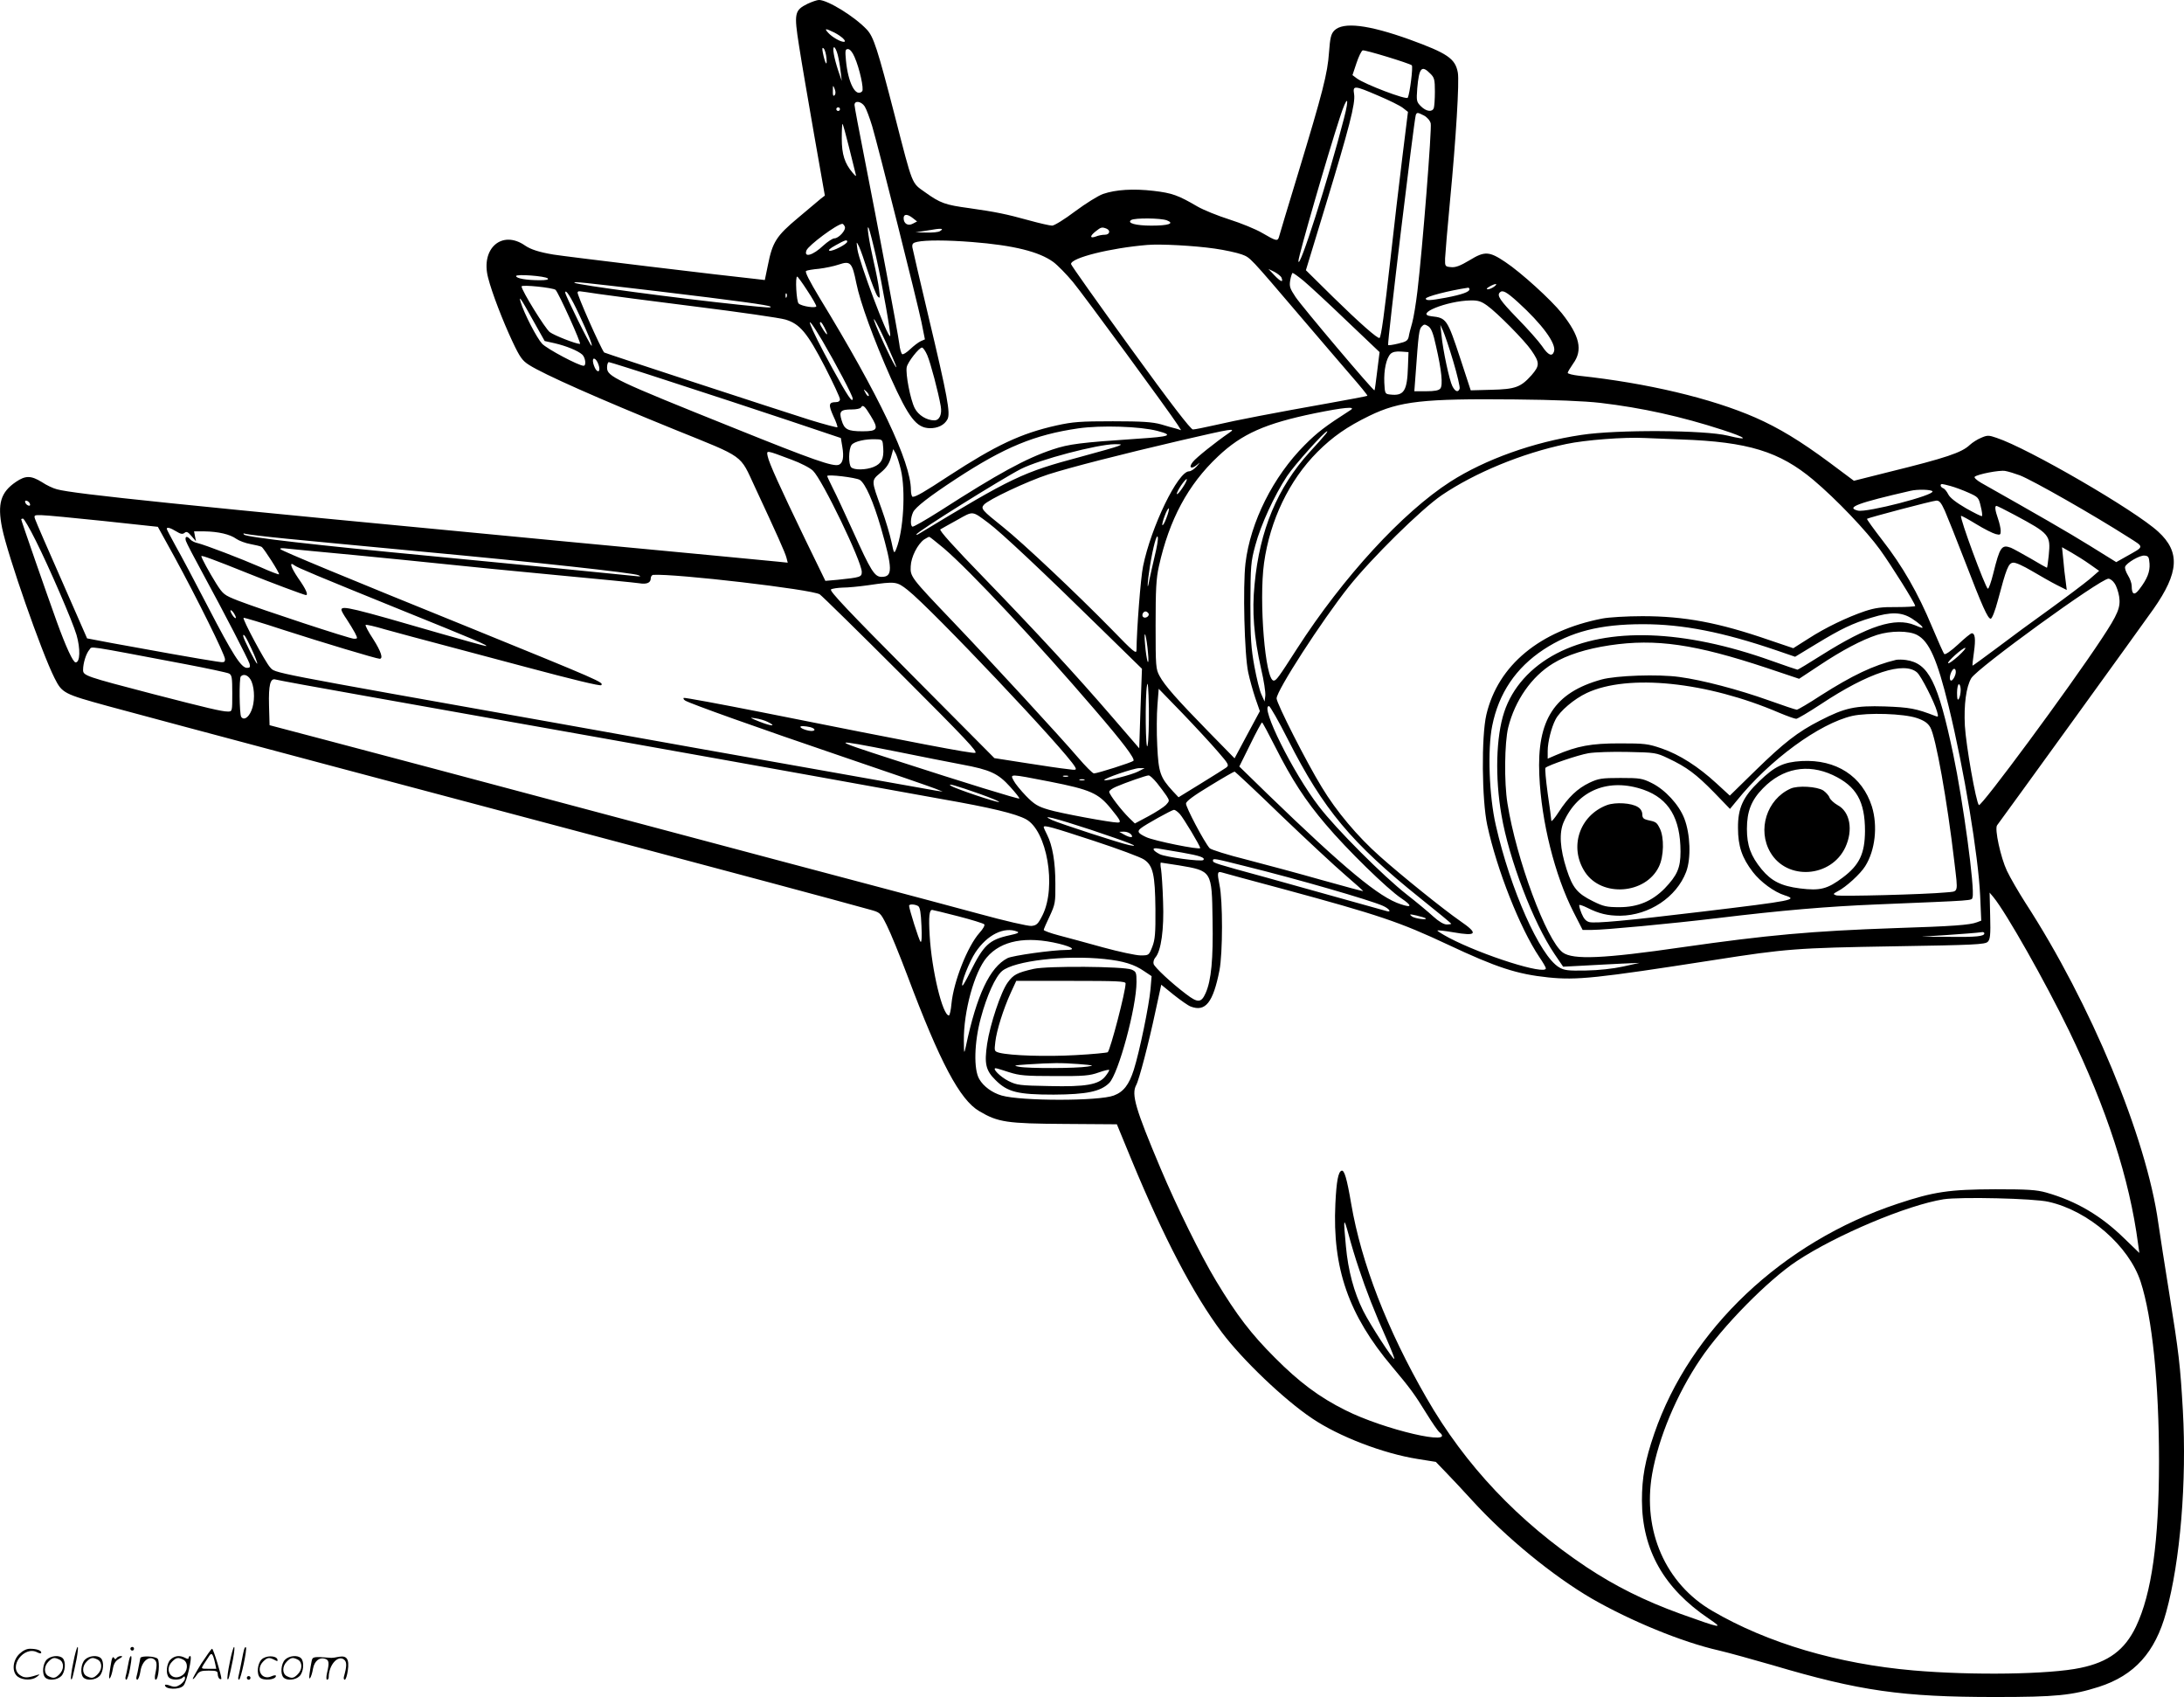
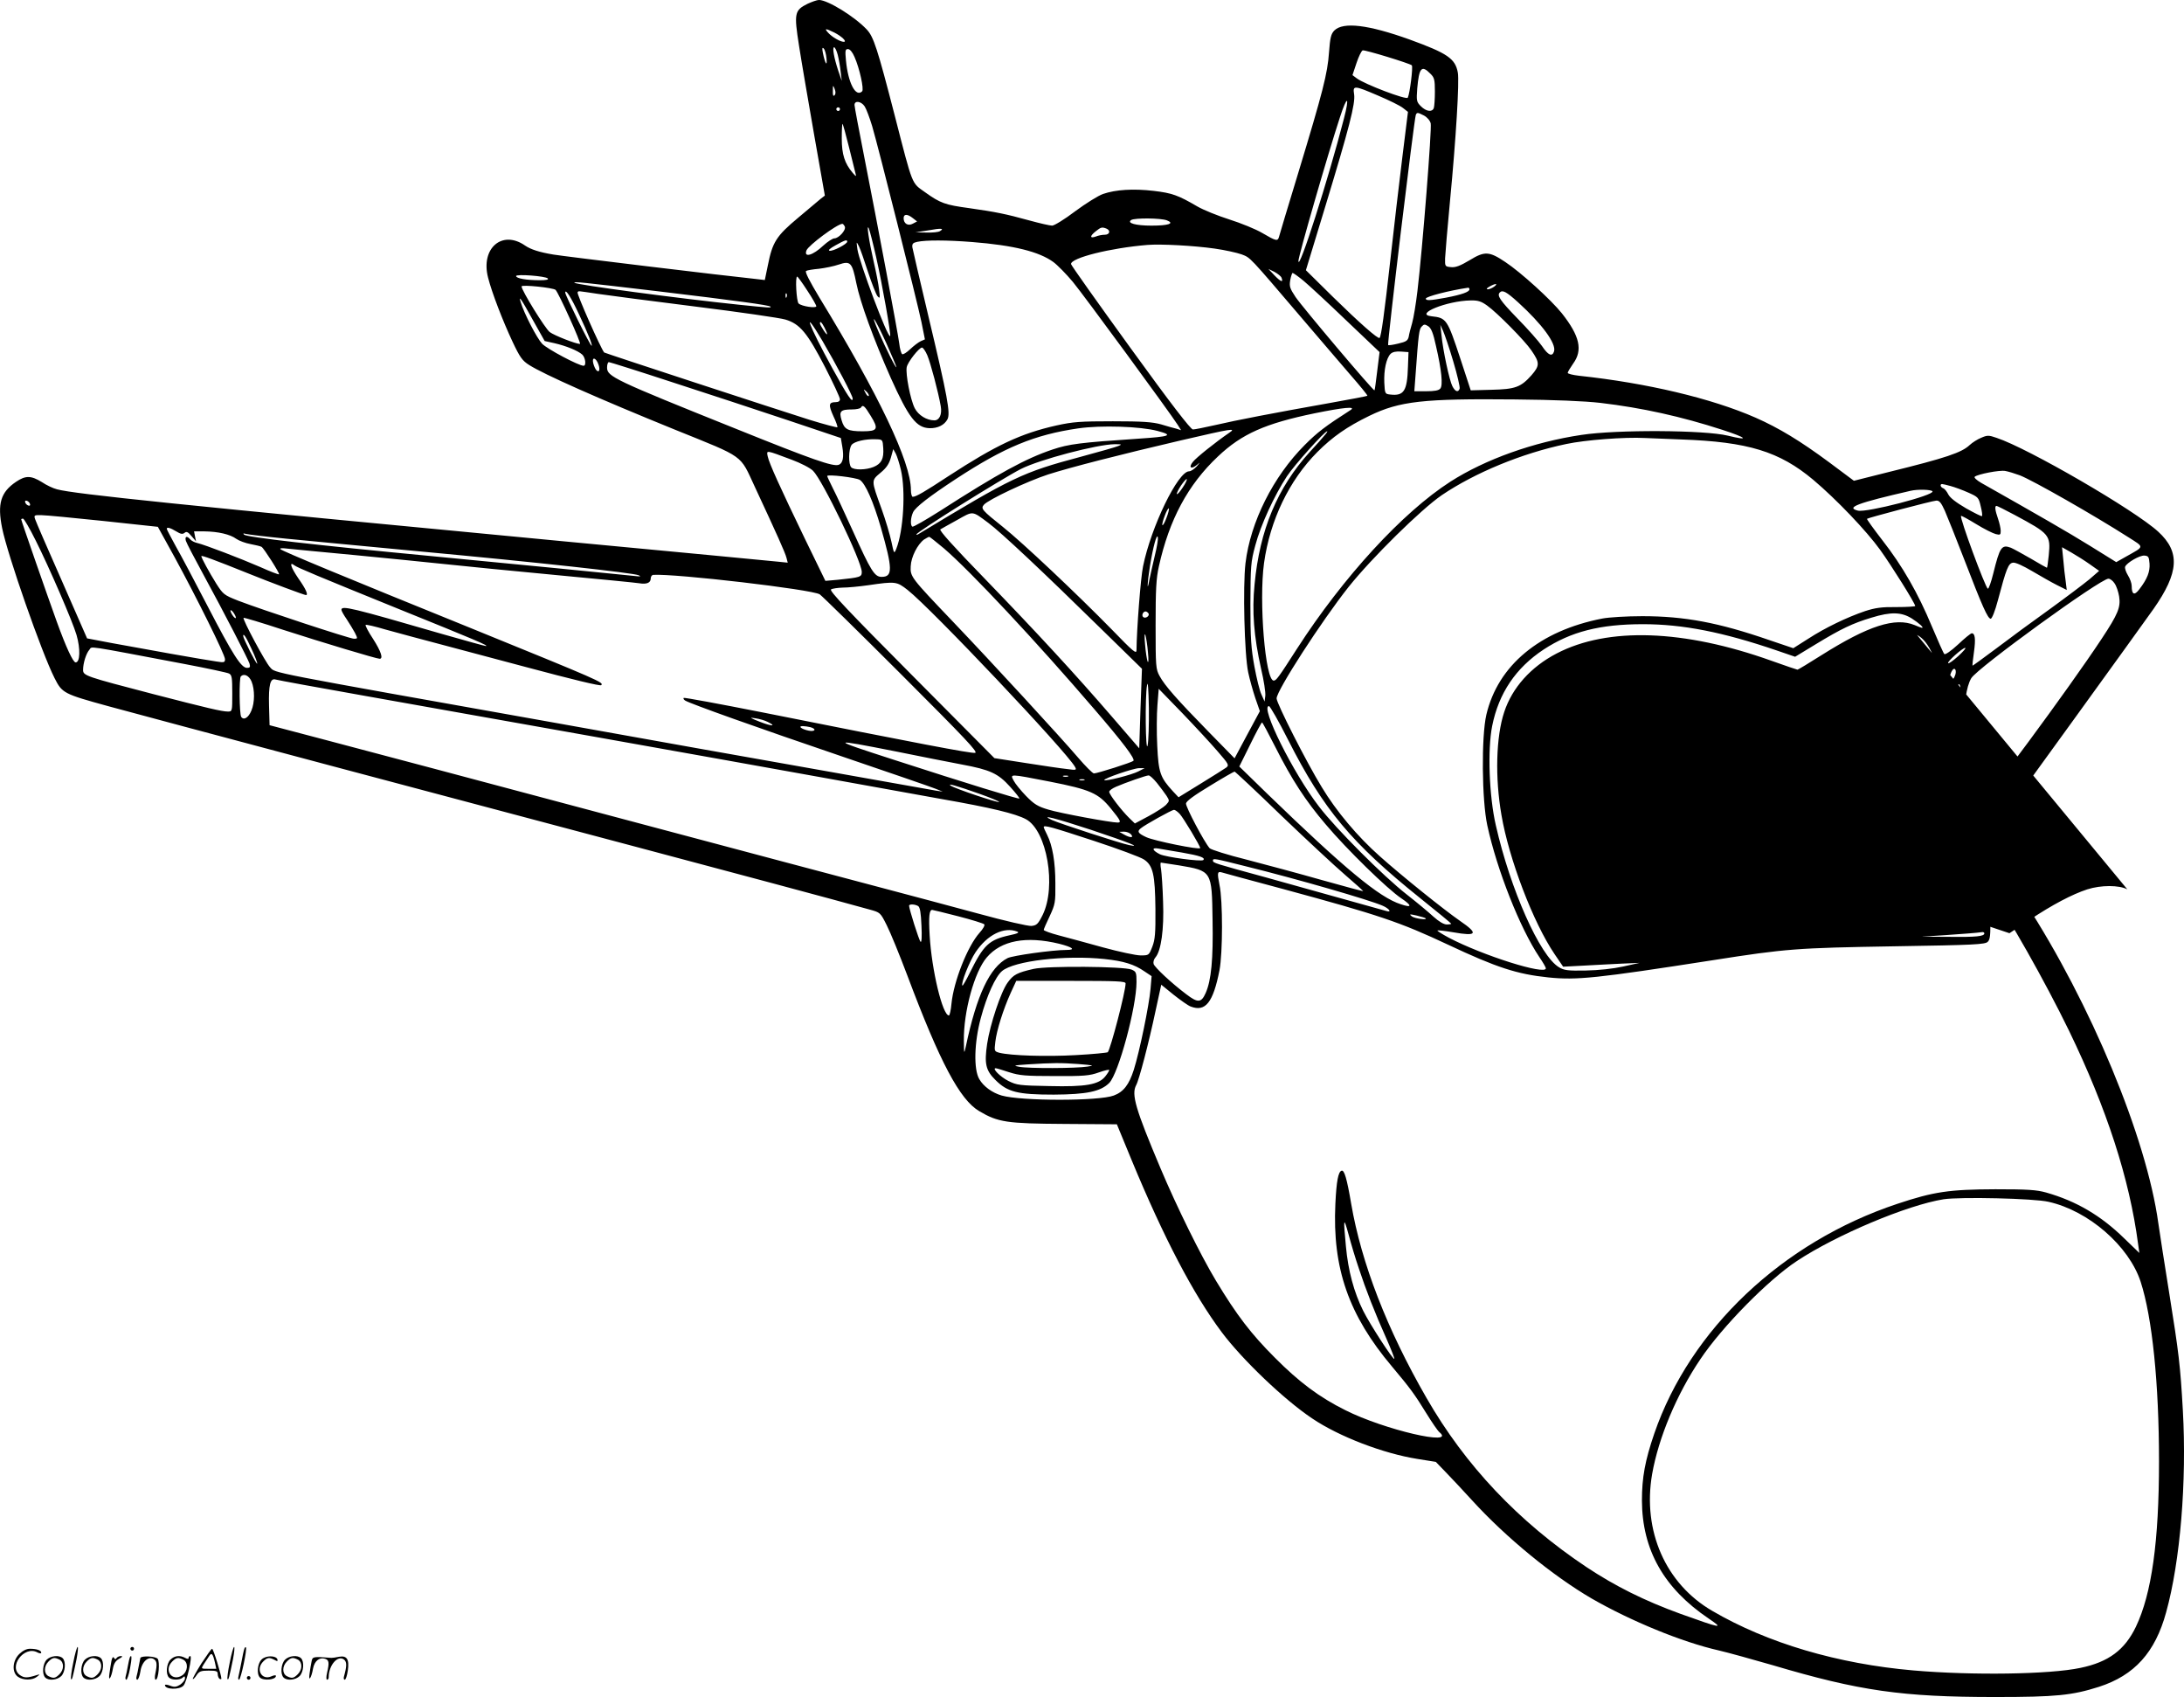
<svg xmlns="http://www.w3.org/2000/svg" version="1.0" viewBox="0 0 1200.406 932.463" preserveAspectRatio="xMidYMid meet">
  <g transform="translate(-0.332,932.977) scale(0.1,-0.1)" fill="#000000" stroke="none">
-     <path d="M4442 9309 c-72 -36 -75 -52 -47 -230 13 -85 51 -305 83 -489 l59 -335 -21 -16 c-12 -10 -68 -57 -126 -106 -120 -100 -141 -134 -166 -260 l-17 -82 -51 6 c-149 15 -1060 125 -1111 134 -78 13 -124 28 -155 49 -127 89 -246 -15 -204 -176 21 -83 81 -238 134 -351 41 -87 54 -105 92 -129 82 -52 377 -183 803 -356 386 -156 353 -133 437 -313 121 -260 167 -362 174 -390 l7 -27 -59 6 c-33 3 -558 54 -1169 111 -2130 202 -2691 260 -2788 286 -21 5 -59 23 -84 40 -59 36 -89 37 -142 1 -84 -57 -103 -120 -76 -254 30 -148 217 -684 288 -824 42 -83 49 -87 297 -155 151 -42 2142 -572 2905 -774 392 -104 1122 -299 1278 -343 58 -16 59 -16 94 -86 20 -39 71 -164 114 -278 178 -474 288 -682 395 -744 103 -61 151 -68 468 -70 l288 -2 82 -199 c177 -427 339 -736 494 -943 113 -151 343 -371 497 -474 148 -100 391 -193 580 -223 l100 -16 55 -57 c30 -31 96 -101 145 -155 185 -203 444 -415 657 -539 214 -123 495 -239 698 -285 52 -12 185 -49 296 -81 479 -142 711 -175 1224 -175 335 0 422 9 570 56 195 63 309 189 369 409 78 280 114 721 92 1110 -14 247 -22 315 -75 645 -24 149 -51 322 -60 385 -65 469 -371 1206 -731 1760 -37 58 -83 137 -101 175 -34 72 -69 231 -54 250 37 49 796 1098 860 1189 140 200 147 313 26 424 -128 118 -716 459 -889 516 -43 15 -51 15 -85 0 -20 -8 -48 -26 -62 -39 -44 -42 -129 -71 -446 -149 l-191 -48 -134 100 c-162 120 -278 190 -407 247 -242 106 -596 190 -969 230 -35 4 -63 11 -63 16 0 5 14 28 30 51 54 74 36 152 -62 276 -59 74 -225 225 -311 282 -88 59 -113 61 -196 10 -52 -31 -78 -41 -103 -38 -32 3 -33 4 -32 48 1 25 13 167 27 315 33 343 52 659 43 706 -14 77 -57 106 -266 182 -226 81 -364 98 -413 49 -18 -19 -23 -39 -29 -120 -8 -116 -34 -217 -169 -662 -56 -184 -104 -343 -106 -352 -7 -25 -16 -23 -91 21 -37 22 -119 55 -182 75 -63 20 -142 52 -175 71 -106 62 -139 74 -241 86 -112 13 -208 7 -278 -17 -26 -9 -95 -52 -153 -95 -58 -44 -115 -79 -127 -79 -12 0 -69 13 -127 29 -127 35 -181 46 -328 67 -133 18 -159 27 -244 88 -74 53 -65 28 -166 421 -95 368 -116 433 -154 473 -67 71 -213 161 -262 162 -11 0 -39 -10 -63 -21z m147 -158 c41 -21 72 -51 52 -51 -19 0 -64 26 -85 49 -24 26 -16 26 33 2z m-43 -142 c5 -49 -8 -29 -20 31 -5 25 -3 31 5 23 6 -6 13 -30 15 -54z m62 19 c6 -24 13 -65 16 -93 l6 -50 -19 55 c-24 73 -34 130 -23 130 5 0 14 -19 20 -42z m92 -11 c28 -63 53 -178 42 -189 -35 -35 -77 45 -89 169 -5 55 -4 63 11 63 11 0 25 -17 36 -43z m3063 -46 c8 -8 -11 -156 -22 -178 -7 -14 -237 74 -280 106 l-24 18 22 66 c12 36 27 67 34 70 12 4 257 -71 270 -82z m102 -46 c22 -21 25 -33 25 -99 0 -41 -3 -81 -6 -90 -9 -24 -42 -19 -71 10 -24 24 -25 30 -20 98 10 114 24 130 72 81z m-3275 -119 c-7 -7 -10 1 -9 25 0 32 1 33 10 10 6 -16 6 -28 -1 -35z m2989 -2 c59 -25 120 -55 135 -67 l28 -22 -31 -250 c-17 -138 -47 -392 -66 -565 -33 -296 -50 -418 -59 -427 -8 -8 -112 84 -255 224 l-150 148 105 345 c133 437 168 572 160 622 -8 50 0 49 133 -8z m-189 -126 c-85 -331 -250 -847 -250 -782 0 27 161 585 228 789 40 124 55 119 22 -7z m-2634 67 c9 -14 27 -62 41 -108 34 -115 247 -962 271 -1077 l19 -95 -23 -10 c-13 -6 -39 -26 -58 -44 -19 -18 -39 -31 -44 -27 -5 3 -13 29 -16 58 -9 68 -121 663 -191 1018 -30 152 -55 284 -55 293 0 26 37 21 56 -8z m-136 -15 c0 -5 -4 -10 -10 -10 -5 0 -10 5 -10 10 0 6 5 10 10 10 6 0 10 -4 10 -10z m3210 -35 c17 -9 33 -27 37 -43 7 -27 -45 -688 -73 -922 -8 -68 -21 -147 -29 -175 -8 -27 -17 -62 -19 -76 -5 -21 -14 -27 -57 -37 -29 -7 -54 -11 -56 -8 -6 6 142 1233 152 1264 6 15 10 15 45 -3z m-3160 -175 c17 -69 33 -134 36 -145 5 -17 2 -16 -16 5 -44 52 -60 101 -60 189 0 46 2 82 4 80 3 -2 19 -60 36 -129z m351 -389 l23 -18 -23 -12 c-27 -15 -51 0 -51 30 0 24 21 24 51 0z m1396 -12 c44 -17 9 -29 -85 -29 -86 0 -137 14 -111 31 20 12 162 11 196 -2z m-1770 -35 c7 -19 -34 -64 -58 -64 -9 0 -37 -18 -61 -40 -57 -54 -108 -68 -92 -26 11 28 167 144 197 146 4 0 10 -7 14 -16z m172 -167 c33 -146 83 -429 77 -434 -13 -13 -170 406 -180 477 -6 45 -6 45 9 15 8 -16 30 -80 50 -142 20 -61 43 -119 51 -130 14 -16 15 -13 9 36 -3 29 -17 99 -30 155 -26 114 -41 214 -26 180 5 -12 23 -82 40 -157z m351 143 c-8 -6 -42 -9 -75 -8 l-60 1 70 11 c73 13 90 11 65 -4z m914 14 c25 -10 19 -34 -8 -34 -14 0 -36 -4 -50 -10 -34 -12 -33 3 0 29 29 23 34 24 58 15z m-1424 -72 c0 -13 -79 -54 -97 -50 -10 2 2 13 33 30 52 29 64 33 64 20z m686 -2 c229 -18 369 -53 447 -110 23 -17 71 -66 107 -109 59 -71 531 -715 576 -785 l19 -30 -25 8 c-14 3 -52 14 -85 24 -48 13 -102 17 -265 17 -179 0 -219 -3 -310 -23 -196 -44 -332 -108 -593 -278 -134 -88 -179 -114 -197 -114 -5 0 -10 17 -10 38 0 152 -175 520 -503 1057 -54 90 -81 142 -73 146 6 4 38 9 71 12 33 4 82 14 108 23 65 22 74 12 97 -102 21 -105 95 -308 189 -520 99 -220 141 -275 214 -277 44 -1 81 17 98 49 17 33 1 122 -105 567 -46 195 -86 365 -88 378 -2 19 3 25 27 30 47 10 161 10 301 -1z m1333 -36 c57 -8 124 -23 149 -32 49 -19 37 -6 333 -353 91 -106 209 -245 263 -307 54 -62 97 -114 95 -117 -2 -2 -96 -20 -209 -40 -304 -54 -512 -94 -628 -121 -57 -13 -112 -24 -122 -24 -12 0 -121 141 -344 449 -179 247 -326 454 -326 460 0 34 215 88 420 105 73 6 257 -4 369 -20z m368 -160 c11 -28 -3 -24 -38 12 l-34 36 33 -16 c18 -10 36 -24 39 -32z m121 -17 c29 -24 135 -122 235 -218 l183 -174 -13 -104 c-7 -57 -13 -105 -15 -106 -5 -6 -397 458 -434 513 -31 47 -35 58 -29 93 4 21 10 39 13 39 4 0 31 -19 60 -43z m-4154 13 c7 -7 -10 -10 -44 -10 -73 0 -130 10 -130 23 0 12 161 0 174 -13z m1426 -66 c28 -42 50 -81 50 -87 0 -12 -79 -1 -97 15 -12 10 -20 148 -8 148 3 0 28 -34 55 -76z m-826 -4 c443 -53 616 -77 624 -85 8 -8 -13 -6 -169 10 -337 35 -897 110 -908 121 -8 8 37 3 453 -46z m4602 25 c-11 -8 -27 -15 -35 -15 -10 1 -7 6 9 15 33 19 50 18 26 0z m-5159 -18 c17 -17 144 -297 134 -297 -23 0 -140 46 -166 65 -25 19 -155 229 -155 251 0 11 174 -7 187 -19z m5023 3 c0 -14 -41 -29 -130 -46 -87 -16 -110 -17 -110 -5 0 11 126 44 233 60 4 0 7 -4 7 -9z m-4893 -140 c47 -99 75 -170 68 -170 -8 0 -145 278 -145 292 1 23 32 -25 77 -122z m103 115 c55 -8 297 -40 538 -70 240 -30 462 -62 492 -71 80 -24 120 -72 218 -261 45 -88 82 -167 82 -177 0 -10 -8 -16 -24 -16 -38 0 -40 -15 -12 -77 15 -31 24 -58 22 -61 -3 -2 -72 16 -153 41 -168 53 -1125 366 -1129 370 -19 23 -153 325 -146 331 7 8 -4 8 112 -9z m5057 -46 c132 -120 211 -227 198 -270 -10 -31 -32 -22 -66 29 -18 26 -79 95 -136 153 -96 99 -113 125 -96 142 15 15 36 4 100 -54z m-4020 29 c-3 -8 -6 -5 -6 6 -1 11 2 17 5 13 3 -3 4 -12 1 -19z m-1394 -128 l64 -114 54 -12 c65 -15 128 -41 152 -62 18 -16 24 -62 8 -62 -27 0 -200 92 -228 121 -29 31 -99 166 -118 229 -12 40 1 21 68 -100z m5244 81 c55 -39 208 -194 243 -246 47 -68 47 -84 1 -137 -59 -66 -89 -77 -221 -80 l-113 -3 -56 171 c-73 221 -77 227 -160 236 -97 11 85 85 215 87 41 1 59 -5 91 -28z m-3303 -205 c31 -69 56 -129 56 -133 -1 -12 -58 102 -96 190 -54 125 -22 79 40 -57z m-351 12 c76 -130 167 -302 167 -318 0 -28 -28 14 -111 165 -133 242 -171 347 -56 153z m12 72 c21 -41 19 -51 -5 -15 -11 17 -20 33 -20 38 0 15 10 6 25 -23z m3361 -101 c31 -134 39 -216 24 -234 -9 -11 -32 -15 -78 -15 l-65 0 7 93 c16 222 19 249 34 263 12 13 17 13 36 1 16 -11 27 -38 42 -108z m95 -85 c22 -74 38 -142 35 -150 -8 -22 -24 -17 -40 14 -16 31 -52 197 -60 283 l-6 54 15 -33 c8 -18 34 -93 56 -168z m-2891 34 c18 -42 61 -204 74 -280 8 -45 -7 -78 -35 -78 -42 0 -88 28 -108 67 -24 47 -51 188 -44 225 5 28 68 108 84 108 6 0 19 -19 29 -42z m2642 -63 c-4 -134 -22 -162 -98 -153 -28 3 -29 5 -32 65 -3 70 11 134 34 158 11 11 30 15 58 13 l41 -3 -3 -80z m-4449 11 c10 -29 3 -46 -12 -30 -5 5 -13 22 -17 38 -9 38 16 31 29 -8z m404 -96 c186 -60 471 -154 633 -208 l295 -99 8 -48 c10 -58 3 -90 -19 -99 -31 -12 -142 27 -569 199 -668 268 -705 286 -705 335 0 16 4 30 10 30 5 0 161 -49 347 -110z m1081 -76 c-4 -3 -12 5 -18 18 -12 22 -12 22 6 6 10 -10 15 -20 12 -24z m4022 -38 c229 -27 445 -75 670 -148 136 -44 153 -62 30 -32 -126 31 -609 34 -805 4 -262 -39 -528 -134 -720 -257 -263 -169 -589 -524 -843 -918 -102 -159 -114 -175 -128 -175 -46 0 -82 436 -53 646 33 236 138 454 293 610 84 84 163 139 286 199 167 81 297 95 800 90 218 -2 382 -9 470 -19z m-4011 -71 c45 -73 39 -85 -44 -85 -83 0 -101 10 -116 61 -15 49 -6 59 58 59 23 0 45 5 48 10 11 18 20 11 54 -45z m2638 32 c-142 -91 -183 -123 -252 -192 -174 -174 -299 -424 -326 -650 -15 -127 -6 -503 15 -600 8 -38 26 -102 39 -141 l25 -72 -70 -130 -69 -129 -143 146 c-175 179 -241 254 -269 306 -21 38 -22 53 -22 280 0 195 3 256 18 323 57 256 159 448 325 604 131 124 260 181 532 237 157 32 229 39 197 18z m-1062 -115 c91 -24 72 -31 -110 -43 -314 -21 -376 -29 -466 -59 -147 -49 -299 -132 -618 -337 -79 -50 -148 -90 -153 -87 -12 7 -10 49 4 79 13 28 89 87 237 184 266 174 431 242 671 277 125 18 341 11 435 -14z m395 -10 c-76 -52 -182 -137 -200 -160 -26 -32 -9 -43 23 -16 19 16 18 15 -2 -9 -14 -15 -32 -27 -42 -27 -61 0 -209 -305 -253 -522 -13 -62 -35 -347 -36 -460 0 -24 -16 -11 -137 114 -190 194 -490 477 -598 563 -114 91 -122 100 -104 121 23 28 240 130 354 167 122 39 399 110 725 186 289 67 310 70 270 43z m524 -14 c-10 -13 -47 -54 -82 -92 -178 -196 -275 -429 -303 -727 -15 -149 -4 -286 36 -465 15 -63 25 -129 23 -147 l-4 -32 -17 38 c-10 20 -27 90 -39 155 -18 98 -22 153 -22 342 1 211 2 231 27 323 30 113 105 275 174 380 41 62 207 247 221 247 3 0 -3 -10 -14 -22z m1961 -23 c366 -13 539 -66 725 -222 128 -108 291 -279 367 -384 62 -86 193 -295 193 -309 0 -3 -46 -6 -102 -6 -83 1 -117 -4 -173 -22 -100 -34 -219 -91 -313 -152 l-82 -52 -133 45 c-278 96 -465 131 -697 131 -85 0 -184 -6 -220 -13 -344 -67 -573 -257 -637 -528 -28 -120 -25 -470 5 -608 53 -245 180 -566 286 -724 20 -29 36 -57 36 -62 0 -39 -346 70 -533 168 -37 20 -66 38 -63 40 2 2 41 -2 87 -10 131 -23 140 -8 38 62 -91 63 -327 253 -442 356 -121 107 -239 247 -319 380 -83 135 -248 460 -248 487 0 43 247 425 396 613 127 159 398 426 512 504 182 123 440 230 684 281 103 22 320 39 433 33 33 -1 123 -5 200 -8z m-4387 -47 c4 -59 -10 -86 -53 -104 -42 -17 -107 -18 -123 -2 -16 16 -15 100 2 123 14 19 77 34 136 31 34 -1 35 -2 38 -48z m1292 11 c-14 -6 -106 -32 -206 -59 -322 -86 -374 -111 -896 -427 -5 -2 -8 -2 -8 0 0 13 473 308 575 360 103 52 419 135 515 136 40 0 42 -1 20 -10z m-1195 -131 c27 -115 14 -335 -25 -433 -12 -30 -13 -29 -27 38 -8 38 -32 119 -54 180 -58 160 -58 155 -6 199 33 27 47 49 57 83 l13 47 14 -25 c7 -14 20 -54 28 -89z m-601 56 c49 -18 102 -45 118 -61 51 -49 268 -498 268 -556 0 -28 -8 -30 -132 -43 l-68 -6 -111 228 c-140 290 -198 418 -206 456 -7 35 -13 36 131 -18z m6751 -86 c72 -28 407 -219 598 -341 88 -56 88 -48 -13 -105 l-55 -31 -145 90 c-121 75 -283 168 -598 346 -24 14 -40 29 -35 33 15 14 137 38 168 32 17 -3 53 -14 80 -24z m-6376 -25 c31 -20 74 -118 116 -262 65 -227 66 -271 4 -271 -39 0 -59 33 -157 250 -44 96 -93 203 -111 237 -17 34 -31 64 -31 67 0 11 157 -8 179 -21z m1775 -42 c-15 -23 -29 -39 -32 -36 -3 2 7 23 22 46 15 22 30 39 32 36 3 -3 -7 -24 -22 -46z m4221 8 c22 -6 66 -22 97 -36 54 -24 57 -27 68 -75 7 -27 10 -51 7 -54 -2 -3 -42 17 -88 43 -55 32 -88 58 -97 76 -8 16 -20 31 -28 34 -15 5 -20 23 -6 23 4 0 25 -5 47 -11z m-100 -29 c13 -21 -362 -118 -410 -106 -69 17 -2 42 290 109 38 9 114 7 120 -3z m-10457 -69 c3 -8 -1 -12 -9 -9 -7 2 -15 10 -17 17 -3 8 1 12 9 9 7 -2 15 -10 17 -17z m10525 -38 c14 -32 62 -152 106 -266 100 -260 130 -327 146 -327 7 0 24 42 40 103 46 173 57 202 83 205 13 2 55 -17 104 -46 46 -27 107 -62 137 -77 l54 -27 -6 49 c-4 26 -10 79 -13 117 l-7 69 51 -29 c28 -16 74 -45 102 -65 l51 -36 -53 -46 c-29 -24 -127 -98 -218 -164 -91 -65 -223 -162 -294 -216 -71 -53 -130 -96 -131 -95 -1 2 2 35 8 75 10 72 6 103 -12 103 -6 0 -40 -28 -76 -62 -39 -36 -70 -57 -75 -52 -5 5 -35 73 -68 151 -76 183 -162 333 -273 475 -48 62 -86 115 -84 117 7 6 359 99 381 100 17 1 27 -12 47 -56z m384 -23 c192 -103 198 -110 187 -222 -4 -37 -8 -68 -10 -68 -2 0 -41 22 -88 50 -47 27 -96 54 -110 60 -51 19 -61 4 -97 -142 -12 -48 -25 -85 -30 -83 -15 10 -156 391 -147 400 2 2 39 -18 83 -45 44 -27 92 -51 108 -55 24 -6 27 -4 27 18 0 13 -7 44 -15 67 -16 46 -19 70 -8 70 3 0 48 -22 100 -50z m-4662 -15 c-9 -26 -20 -44 -23 -41 -2 3 3 26 13 51 9 26 20 44 23 41 2 -3 -3 -26 -13 -51z m-980 -28 c69 -51 300 -268 622 -584 l223 -218 -8 -219 -7 -218 -145 168 c-208 241 -411 461 -704 764 -171 176 -252 266 -244 271 7 4 49 28 93 52 89 50 80 51 170 -16z m-4862 10 l298 -32 91 -165 c124 -227 278 -538 278 -562 0 -18 -4 -20 -47 -13 -65 9 -408 70 -574 101 l-137 26 -139 317 c-77 174 -143 326 -147 339 -7 21 -4 22 36 21 24 0 177 -15 341 -32z m-373 -108 c73 -145 202 -443 224 -518 22 -76 20 -151 -5 -151 -14 0 -53 84 -104 225 -52 144 -195 554 -195 561 0 2 4 4 10 4 5 0 37 -54 70 -121z m772 51 c24 -15 35 -17 46 -8 10 9 19 5 38 -18 l25 -29 -6 28 -5 27 57 0 c75 -1 141 -16 175 -41 16 -11 51 -24 79 -29 28 -5 55 -12 60 -15 13 -8 101 -146 96 -151 -2 -2 -48 15 -103 40 -106 46 -301 121 -346 132 -15 3 -32 12 -39 20 -18 21 -31 17 -24 -8 4 -13 47 -95 95 -183 116 -213 246 -465 255 -492 5 -19 2 -23 -14 -23 -32 0 -78 72 -217 340 -70 135 -149 284 -176 331 -26 48 -48 89 -48 93 0 11 19 6 52 -14z m603 -40 c110 -11 441 -42 735 -70 647 -60 1173 -118 1203 -131 17 -7 11 -8 -23 -4 -94 10 -663 66 -1125 110 -623 59 -1007 103 -1020 117 -7 7 -4 8 10 4 11 -3 110 -15 220 -26z m4776 -92 c-11 -46 -24 -105 -30 -133 -14 -80 -12 -18 3 75 17 105 38 181 43 158 3 -10 -5 -55 -16 -100z m-1160 39 c146 -125 510 -514 828 -885 155 -180 225 -272 214 -283 -10 -9 -198 -69 -217 -69 -7 0 -47 40 -88 88 -94 110 -473 522 -688 747 -230 241 -234 246 -231 303 2 52 38 121 73 147 13 8 25 15 29 15 3 0 39 -29 80 -63z m-3241 -37 c173 -17 398 -39 500 -50 102 -11 376 -38 610 -60 234 -22 439 -42 456 -45 41 -7 64 2 64 26 0 10 6 19 13 20 121 8 874 -80 916 -107 13 -9 216 -208 450 -442 354 -354 422 -426 404 -429 -22 -4 -315 52 -1172 223 -233 46 -427 82 -430 79 -3 -4 1 -10 9 -15 28 -17 397 -149 865 -308 259 -88 488 -167 510 -176 l40 -16 -35 5 c-19 3 -300 53 -625 111 -324 57 -981 174 -1459 260 -1618 288 -1547 274 -1578 307 -26 27 -153 265 -146 272 2 2 100 -27 218 -66 217 -70 513 -159 530 -159 21 0 8 40 -36 109 -26 39 -44 74 -41 77 3 3 51 -8 108 -25 57 -16 210 -57 339 -91 129 -34 325 -86 436 -116 254 -68 407 -105 412 -99 15 15 -3 23 -723 316 -684 277 -1029 420 -1040 431 -6 6 9 7 40 3 28 -3 192 -19 365 -35z m-585 -100 c126 -51 311 -120 320 -120 14 0 0 33 -42 92 -42 62 -52 95 -21 71 18 -13 123 -57 579 -242 408 -165 492 -200 473 -201 -6 0 -114 30 -240 66 -500 145 -554 158 -554 133 0 -6 13 -29 29 -52 15 -23 36 -57 45 -74 16 -32 16 -33 -5 -33 -23 0 -506 159 -636 209 -79 31 -83 35 -121 94 -38 61 -82 141 -82 151 0 6 71 -20 255 -94z m10453 53 c3 -44 -12 -84 -56 -141 -27 -36 -42 -30 -42 18 0 14 -9 40 -21 59 -11 18 -18 39 -15 47 9 22 80 63 106 61 22 -2 25 -7 28 -44z m-192 -109 c10 -14 21 -47 25 -72 9 -59 -6 -96 -96 -232 -180 -273 -663 -926 -675 -914 -16 17 -71 329 -77 436 -6 115 7 213 35 261 33 56 710 547 754 547 10 0 25 -12 34 -26z m-6634 -36 c131 -103 870 -884 920 -972 10 -18 7 -19 -43 -12 -30 3 -132 18 -227 33 l-173 27 -456 459 c-345 347 -453 461 -442 468 8 5 37 9 64 10 28 0 91 6 140 13 151 22 157 21 217 -26z m-3692 -152 c0 -6 -7 -2 -15 8 -8 11 -15 25 -15 30 0 6 7 2 15 -8 8 -11 15 -25 15 -30z m5016 23 c8 -14 -18 -31 -30 -19 -9 9 0 30 14 30 5 0 12 -5 16 -11z m4196 -28 c40 -26 68 -51 55 -51 -3 0 -21 7 -40 15 -107 44 -254 -3 -510 -164 -71 -45 -131 -81 -134 -81 -3 0 -67 22 -143 49 -481 172 -899 187 -1181 40 -142 -74 -244 -188 -288 -322 -45 -135 -51 -360 -15 -566 41 -241 175 -592 292 -764 l47 -69 115 6 c63 4 158 8 210 11 l95 4 -90 -20 c-55 -12 -135 -21 -205 -22 -99 -2 -120 1 -148 18 -105 63 -267 427 -347 780 -37 160 -46 417 -20 546 36 180 130 319 283 420 150 98 309 139 546 139 218 0 438 -43 734 -144 l102 -35 117 71 c135 82 199 113 303 144 107 33 165 31 222 -5z m-4199 -186 c4 -40 3 -61 -2 -50 -4 11 -11 54 -14 95 -4 42 -3 64 2 50 4 -14 11 -56 14 -95z m4227 96 c67 -35 111 -135 174 -393 85 -348 163 -821 173 -1040 l6 -137 -24 -9 c-38 -15 -134 -22 -449 -32 -460 -16 -701 -38 -1170 -105 -433 -63 -601 -70 -657 -29 -90 67 -256 515 -304 819 -19 116 -16 335 4 417 37 149 129 281 246 352 76 47 185 81 312 100 254 38 470 6 862 -124 l179 -60 112 74 c123 82 233 140 316 167 75 24 175 24 220 0z m-9154 -77 c20 -42 33 -78 31 -81 -5 -4 -77 139 -77 152 0 19 16 -5 46 -71z m-362 -84 c121 -23 228 -46 238 -51 16 -8 18 -23 18 -109 0 -99 0 -100 -24 -100 -33 0 -113 19 -411 96 -372 97 -385 101 -385 133 0 37 17 91 35 111 17 19 -37 27 529 -80z m9742 44 c-27 -24 -51 -42 -55 -38 -7 7 79 84 94 84 6 -1 -12 -21 -39 -46z m-19 -111 c-5 -12 -14 -23 -19 -23 -11 0 -10 28 3 52 16 29 31 3 16 -29z m-9361 -28 c18 -44 18 -116 -1 -160 -16 -39 -42 -55 -56 -34 -10 16 -12 212 -2 222 17 18 45 5 59 -28z m624 -79 c261 -47 833 -148 1270 -226 437 -78 993 -177 1235 -221 242 -44 541 -98 665 -120 269 -47 406 -80 463 -111 115 -63 168 -370 91 -526 -25 -50 -33 -57 -61 -60 -18 -2 -148 28 -290 67 -142 38 -379 102 -528 141 -148 39 -826 219 -1505 400 -679 181 -1377 367 -1550 412 l-315 83 -3 108 c-3 114 7 152 36 143 9 -3 231 -44 492 -90z m4301 -272 c-11 -49 -15 269 -3 331 4 26 8 -17 10 -126 1 -91 -2 -183 -7 -205z m4469 304 c0 -18 -5 -40 -10 -48 -7 -11 -10 -2 -10 33 0 26 5 47 10 47 6 0 10 -15 10 -32z m-4083 -338 c60 -69 63 -75 46 -88 -10 -7 -73 -47 -140 -88 l-122 -75 -31 33 c-70 76 -79 103 -86 249 -4 74 -3 175 1 224 l7 90 131 -135 c71 -74 159 -169 194 -210z m387 63 c194 -382 347 -565 726 -869 94 -75 170 -138 170 -140 0 -2 -11 -4 -25 -4 -16 0 -43 16 -73 43 -26 24 -92 79 -147 122 -127 99 -390 362 -482 483 -143 185 -325 552 -275 552 6 0 54 -84 106 -187z m-2861 100 c51 -25 22 -25 -44 1 -56 22 -59 25 -24 19 22 -3 53 -12 68 -20z m2789 -136 c92 -182 167 -297 277 -426 118 -140 341 -357 416 -407 61 -41 60 -54 -2 -33 -118 37 -309 196 -733 606 l-155 151 60 121 c32 66 62 121 65 121 3 0 35 -60 72 -133z m-2554 107 c35 -10 26 -26 -10 -19 -39 8 -61 25 -32 25 10 0 29 -3 42 -6z m468 -133 c137 -28 301 -60 364 -72 156 -29 199 -49 265 -122 30 -33 53 -62 51 -65 -5 -4 -286 82 -693 214 -353 114 -352 117 13 45z m1334 -110 c-36 -19 -179 -55 -187 -48 -8 8 161 66 192 66 l30 0 -35 -18z m785 -242 c138 -132 296 -279 352 -327 56 -48 100 -88 99 -89 -1 -1 -103 26 -227 61 -123 35 -309 85 -413 112 -105 26 -196 55 -204 63 -30 34 -132 227 -130 246 2 13 44 44 132 97 70 43 131 78 135 78 3 0 119 -108 256 -241z m-1272 186 c223 -44 267 -63 336 -148 54 -66 59 -77 37 -77 -38 0 -319 52 -380 71 -58 17 -78 29 -123 75 -29 30 -60 68 -68 84 -20 38 -28 39 198 -5z m100 28 c-7 -2 -19 -2 -25 0 -7 3 -2 5 12 5 14 0 19 -2 13 -5z m489 -35 c19 -24 43 -56 53 -71 17 -27 17 -28 -3 -50 -12 -12 -55 -40 -96 -62 l-75 -40 -31 30 c-42 41 -110 129 -110 144 0 7 17 19 38 28 51 22 165 62 178 62 7 1 27 -18 46 -41z m-399 15 c-7 -2 -19 -2 -25 0 -7 3 -2 5 12 5 14 0 19 -2 13 -5z m-576 -75 c64 -23 113 -43 107 -45 -11 -4 -240 73 -264 89 -26 17 32 0 157 -44z m1101 -111 c20 -22 112 -175 112 -187 0 -12 -256 40 -297 60 -45 21 -51 31 -30 48 22 19 172 102 183 102 6 0 20 -10 32 -23z m-488 -87 c212 -71 280 -98 210 -84 -43 8 -384 119 -425 138 -71 33 17 11 215 -54z m14 -60 c134 -44 258 -90 277 -103 50 -33 61 -83 63 -272 1 -133 -2 -168 -17 -207 -19 -48 -19 -48 -65 -48 -25 0 -118 20 -206 44 -89 25 -198 54 -243 66 -46 12 -83 26 -83 30 0 4 15 39 33 76 30 65 32 75 31 179 0 119 -16 209 -45 267 -11 21 -19 40 -19 43 0 13 45 0 274 -75z m206 35 c17 -20 -5 -20 -40 0 l-25 14 26 1 c15 0 32 -7 39 -15z m281 -100 c97 -17 129 -28 116 -41 -10 -10 -207 16 -239 32 -43 22 -46 38 -7 31 19 -3 77 -13 130 -22z m352 -76 c283 -70 677 -184 750 -216 37 -16 52 -39 20 -29 -92 26 -458 128 -663 185 -282 77 -290 79 -290 92 0 14 8 12 183 -32z m-371 6 c183 -31 182 -29 186 -300 4 -215 -7 -332 -38 -402 -24 -54 -43 -55 -107 -6 -81 61 -173 147 -179 166 -3 10 1 26 10 36 31 35 48 155 42 306 -2 77 -8 157 -11 178 -4 20 -4 37 -1 37 3 0 48 -7 98 -15z m573 -130 c528 -143 643 -182 907 -306 268 -126 379 -162 552 -180 156 -16 263 -5 906 95 402 63 458 67 994 76 439 7 501 10 515 25 13 13 16 37 13 143 l-3 127 21 -25 c70 -85 285 -465 416 -735 207 -428 332 -813 379 -1170 l7 -50 -84 81 c-128 125 -263 204 -428 251 -54 15 -101 18 -280 18 -253 -1 -337 -13 -538 -80 -632 -210 -1139 -690 -1336 -1262 -51 -149 -68 -242 -68 -368 1 -272 121 -483 367 -649 86 -58 71 -55 -155 26 -198 72 -357 151 -517 257 -373 249 -666 558 -880 931 -216 375 -357 739 -413 1065 -24 141 -38 187 -53 182 -18 -6 -28 -56 -34 -182 -17 -354 73 -612 312 -895 100 -119 124 -152 188 -256 31 -50 63 -97 72 -104 95 -79 -305 14 -517 121 -143 71 -255 155 -388 289 -131 131 -209 233 -323 422 -86 143 -215 405 -305 618 -138 327 -161 406 -134 457 16 28 70 235 106 405 l32 147 69 -56 c38 -30 79 -59 93 -64 81 -31 123 22 158 199 18 94 19 383 0 470 -13 66 -12 75 13 68 9 -3 160 -44 336 -91z m-2005 -94 c10 -7 15 -36 18 -108 3 -61 1 -94 -5 -88 -9 9 -63 181 -63 198 0 10 32 9 50 -2z m220 -56 c74 -19 138 -39 143 -44 5 -5 -6 -25 -26 -47 -66 -74 -142 -267 -154 -389 -3 -36 -10 -65 -14 -65 -35 0 -95 249 -106 441 -6 103 -2 139 14 139 4 0 69 -16 143 -35z m2569 -11 c12 -11 -58 -2 -75 10 -17 13 -14 14 26 5 24 -6 46 -12 49 -15z m-2245 -73 c14 -5 3 -11 -40 -20 -115 -25 -144 -53 -219 -204 -21 -43 -40 -76 -42 -73 -10 10 39 134 72 183 65 97 157 142 229 114z m5316 -10 c0 -16 -44 -21 -195 -19 l-150 1 125 8 c113 8 171 12 208 17 6 1 12 -2 12 -7z m-5085 -57 c75 -19 93 -34 40 -34 -77 0 -297 -31 -324 -45 -97 -50 -169 -201 -229 -485 -10 -44 -10 -43 -11 31 -2 160 58 379 126 458 79 93 216 119 398 75z m250 -84 c104 -11 163 -29 219 -68 l39 -26 -6 -71 c-8 -90 -60 -343 -92 -444 -26 -81 -56 -121 -110 -141 -81 -31 -508 -31 -616 0 -52 15 -100 50 -123 90 -32 53 -28 202 8 335 33 124 81 229 117 259 66 56 347 89 564 66z m5188 -1334 c220 -49 442 -243 506 -439 64 -197 101 -559 101 -987 0 -439 -40 -727 -127 -909 -61 -127 -150 -194 -305 -226 -169 -36 -595 -42 -918 -14 -415 36 -802 150 -1105 327 -257 149 -385 440 -331 752 35 199 135 439 265 631 119 178 373 436 531 540 218 144 606 307 806 339 92 14 496 5 577 -14z m-3791 -366 c37 -113 89 -247 153 -389 25 -57 44 -105 42 -108 -7 -6 -133 188 -171 264 -51 102 -83 222 -95 354 -15 158 -13 167 15 64 13 -49 38 -133 56 -185z M10425 5704 c-125 -30 -240 -85 -413 -195 -67 -44 -127 -79 -133 -79 -6 0 -75 23 -153 51 -168 60 -366 112 -493 129 -116 16 -346 8 -427 -14 -259 -72 -356 -221 -342 -526 11 -255 85 -550 188 -752 l50 -98 52 0 c70 0 431 34 691 65 354 43 605 64 873 75 552 23 521 20 527 39 14 44 -52 530 -106 786 -84 398 -135 500 -259 518 -19 3 -44 3 -55 1z m116 -70 c22 -20 94 -161 109 -214 8 -28 7 -31 -8 -25 -108 42 -143 48 -279 53 -163 5 -219 -7 -357 -78 -122 -62 -198 -122 -353 -273 l-142 -139 -73 67 c-101 93 -203 158 -301 192 -76 26 -93 28 -232 28 -156 0 -232 -14 -351 -65 l-44 -19 0 42 c0 49 20 129 43 173 24 47 102 113 172 146 227 106 660 62 1058 -109 43 -18 85 -33 93 -33 7 0 68 36 135 80 262 174 459 238 530 174z m-1 -250 c40 -14 59 -27 73 -51 30 -52 93 -404 132 -738 21 -179 25 -162 -47 -169 -114 -11 -583 -23 -603 -16 -18 7 -17 8 10 23 44 22 124 95 150 137 55 87 70 220 37 328 -53 167 -196 260 -386 250 -100 -6 -147 -28 -233 -111 -90 -86 -118 -148 -117 -257 0 -100 22 -164 81 -241 42 -55 118 -111 176 -129 75 -24 50 -29 -458 -90 -408 -49 -582 -65 -616 -57 -19 5 -31 19 -43 48 -9 23 -15 43 -12 46 2 2 21 -4 43 -15 65 -33 113 -44 182 -44 159 2 309 102 362 241 28 74 23 208 -10 293 -29 76 -106 159 -179 195 -52 26 -66 28 -172 28 -103 0 -121 -3 -170 -26 -67 -32 -117 -80 -170 -162 -22 -34 -40 -55 -40 -47 0 8 -9 76 -20 150 -10 74 -16 138 -12 141 17 15 178 70 236 80 36 6 133 9 218 7 148 -3 155 -4 220 -35 102 -48 154 -87 252 -187 l88 -91 37 45 c181 225 454 424 635 466 85 19 283 13 356 -12z m-463 -313 c130 -61 177 -144 177 -308 -1 -123 -30 -186 -122 -255 -84 -63 -124 -74 -235 -60 -103 13 -157 40 -211 105 -60 73 -81 131 -81 222 0 96 24 158 88 223 108 111 246 137 384 73z m-1039 -81 c138 -49 202 -157 202 -340 0 -89 -18 -130 -87 -202 -69 -70 -148 -103 -248 -103 -71 0 -89 4 -147 33 -85 42 -111 73 -144 175 -37 115 -42 201 -16 260 78 176 249 244 440 177z M9844 4996 c-130 -59 -183 -226 -110 -350 91 -156 334 -139 412 28 44 95 26 196 -43 232 -19 11 -39 29 -44 41 -4 12 -20 29 -34 39 -34 22 -141 29 -181 10z M8836 4906 c-152 -57 -210 -232 -121 -368 92 -140 333 -122 406 29 28 57 30 162 5 211 -17 34 -21 36 -68 46 -21 5 -28 12 -28 31 0 15 -9 31 -24 40 -35 23 -123 28 -170 11z M5685 4006 c-92 -21 -112 -32 -143 -75 -37 -50 -97 -230 -113 -337 -16 -109 -8 -146 46 -199 66 -66 122 -80 320 -80 181 1 258 17 305 64 51 51 150 417 150 555 0 52 -2 57 -27 68 -44 18 -463 21 -538 4z m505 -80 c0 -45 -83 -362 -98 -378 -4 -3 -83 -11 -177 -16 -161 -9 -355 -3 -419 13 -28 8 -28 9 -22 60 7 62 44 180 85 270 l30 65 300 0 c255 0 301 -2 301 -14z m-259 -443 c85 -7 90 -8 49 -14 -60 -10 -325 -11 -375 -1 -35 6 -30 8 45 13 141 9 183 9 281 2z m-381 -45 c57 -18 88 -21 250 -21 161 -1 193 2 243 20 31 11 57 17 57 13 0 -4 -9 -19 -21 -34 -36 -46 -107 -59 -308 -54 -164 3 -179 5 -225 28 -44 22 -92 70 -70 70 5 0 38 -10 74 -22z M406 194 c-10 -47 -15 -88 -12 -91 5 -6 9 7 30 110 7 37 10 67 6 67 -4 0 -15 -39 -24 -86z M720 270 c0 -5 5 -10 10 -10 6 0 10 5 10 10 0 6 -4 10 -10 10 -5 0 -10 -4 -10 -10z M1266 194 c-10 -47 -15 -88 -12 -91 5 -6 9 7 30 110 7 37 10 67 6 67 -4 0 -15 -39 -24 -86z M1346 269 c-3 -8 -10 -41 -16 -74 -6 -33 -14 -68 -16 -77 -3 -10 -1 -18 3 -18 10 0 46 171 38 178 -2 3 -7 -1 -9 -9z M109 241 c-38 -38 -41 -101 -7 -125 29 -20 79 -20 104 0 18 14 18 15 1 10 -53 -17 -69 -17 -92 -2 -69 45 21 166 94 126 12 -6 21 -7 21 -1 0 12 -25 21 -62 21 -19 0 -39 -10 -59 -29z M1110 189 c-28 -45 -49 -83 -47 -85 2 -3 12 7 21 21 14 21 24 25 66 25 43 0 50 -3 50 -19 0 -11 5 -23 10 -26 6 -3 10 -3 10 1 0 20 -44 164 -51 164 -4 0 -30 -37 -59 -81z m75 4 l7 -33 -42 0 c-42 0 -42 0 -28 23 8 12 21 32 29 44 15 25 22 18 34 -34z M260 210 c-22 -22 -27 -79 -8 -98 19 -19 66 -14 88 8 22 22 27 79 8 98 -19 19 -66 14 -88 -8z m71 0 c25 -14 25 -54 -1 -80 -23 -23 -33 -24 -61 -10 -25 14 -25 54 1 80 23 23 33 24 61 10z M470 210 c-22 -22 -27 -79 -8 -98 19 -19 66 -14 88 8 22 22 27 79 8 98 -19 19 -66 14 -88 -8z m71 0 c25 -14 25 -54 -1 -80 -23 -23 -33 -24 -61 -10 -25 14 -25 54 1 80 23 23 33 24 61 10z M616 204 c-3 -16 -8 -47 -11 -69 -8 -51 10 -26 19 27 5 27 15 42 34 53 18 10 22 14 10 15 -9 0 -20 -5 -24 -11 -5 -8 -9 -8 -14 1 -5 8 -10 3 -14 -16z M717 223 c-2 -4 -7 -26 -11 -48 -4 -22 -9 -48 -12 -57 -3 -10 -1 -18 4 -18 4 0 14 28 20 62 11 58 10 81 -1 61z M775 220 c-1 -3 -5 -23 -9 -45 -4 -22 -9 -48 -12 -57 -3 -10 -1 -18 4 -18 5 0 13 20 17 45 7 53 44 87 74 68 17 -11 19 -28 8 -80 -4 -18 -3 -33 2 -33 16 0 24 99 11 115 -12 14 -87 18 -95 5z M940 210 c-22 -22 -27 -79 -8 -98 15 -15 61 -15 76 0 9 9 12 8 12 -5 0 -9 -12 -24 -26 -34 -21 -13 -32 -15 -55 -6 -16 6 -29 8 -29 3 0 -24 81 -27 102 -2 18 19 50 162 37 162 -5 0 -9 -5 -9 -10 0 -7 -6 -7 -19 0 -30 16 -59 12 -81 -10z m71 0 c29 -16 25 -65 -6 -86 -56 -37 -103 28 -55 76 23 23 33 24 61 10z M1441 211 c-23 -23 -28 -80 -9 -99 19 -19 88 -13 88 9 0 5 -11 4 -24 -2 -54 -25 -89 38 -46 81 23 23 33 24 62 9 16 -9 19 -8 16 3 -8 22 -64 22 -87 -1z M1570 210 c-22 -22 -27 -79 -8 -98 19 -19 66 -14 88 8 22 22 27 79 8 98 -19 19 -66 14 -88 -8z m71 0 c25 -14 25 -54 -1 -80 -23 -23 -33 -24 -61 -10 -25 14 -25 54 1 80 23 23 33 24 61 10z M1716 201 c-3 -14 -8 -44 -11 -66 -8 -51 10 -26 19 27 8 41 35 63 66 53 22 -7 24 -21 11 -77 -5 -22 -5 -38 0 -38 5 0 9 6 9 13 0 68 51 125 85 97 15 -13 15 -35 -1 -92 -3 -10 -1 -18 4 -18 6 0 13 23 17 50 9 63 -5 84 -49 76 -17 -4 -35 -6 -41 -6 -101 8 -104 7 -109 -19z M1360 110 c0 -5 5 -10 10 -10 6 0 10 5 10 10 0 6 -4 10 -10 10 -5 0 -10 -4 -10 -10z" />
+     <path d="M4442 9309 c-72 -36 -75 -52 -47 -230 13 -85 51 -305 83 -489 l59 -335 -21 -16 c-12 -10 -68 -57 -126 -106 -120 -100 -141 -134 -166 -260 l-17 -82 -51 6 c-149 15 -1060 125 -1111 134 -78 13 -124 28 -155 49 -127 89 -246 -15 -204 -176 21 -83 81 -238 134 -351 41 -87 54 -105 92 -129 82 -52 377 -183 803 -356 386 -156 353 -133 437 -313 121 -260 167 -362 174 -390 l7 -27 -59 6 c-33 3 -558 54 -1169 111 -2130 202 -2691 260 -2788 286 -21 5 -59 23 -84 40 -59 36 -89 37 -142 1 -84 -57 -103 -120 -76 -254 30 -148 217 -684 288 -824 42 -83 49 -87 297 -155 151 -42 2142 -572 2905 -774 392 -104 1122 -299 1278 -343 58 -16 59 -16 94 -86 20 -39 71 -164 114 -278 178 -474 288 -682 395 -744 103 -61 151 -68 468 -70 l288 -2 82 -199 c177 -427 339 -736 494 -943 113 -151 343 -371 497 -474 148 -100 391 -193 580 -223 l100 -16 55 -57 c30 -31 96 -101 145 -155 185 -203 444 -415 657 -539 214 -123 495 -239 698 -285 52 -12 185 -49 296 -81 479 -142 711 -175 1224 -175 335 0 422 9 570 56 195 63 309 189 369 409 78 280 114 721 92 1110 -14 247 -22 315 -75 645 -24 149 -51 322 -60 385 -65 469 -371 1206 -731 1760 -37 58 -83 137 -101 175 -34 72 -69 231 -54 250 37 49 796 1098 860 1189 140 200 147 313 26 424 -128 118 -716 459 -889 516 -43 15 -51 15 -85 0 -20 -8 -48 -26 -62 -39 -44 -42 -129 -71 -446 -149 l-191 -48 -134 100 c-162 120 -278 190 -407 247 -242 106 -596 190 -969 230 -35 4 -63 11 -63 16 0 5 14 28 30 51 54 74 36 152 -62 276 -59 74 -225 225 -311 282 -88 59 -113 61 -196 10 -52 -31 -78 -41 -103 -38 -32 3 -33 4 -32 48 1 25 13 167 27 315 33 343 52 659 43 706 -14 77 -57 106 -266 182 -226 81 -364 98 -413 49 -18 -19 -23 -39 -29 -120 -8 -116 -34 -217 -169 -662 -56 -184 -104 -343 -106 -352 -7 -25 -16 -23 -91 21 -37 22 -119 55 -182 75 -63 20 -142 52 -175 71 -106 62 -139 74 -241 86 -112 13 -208 7 -278 -17 -26 -9 -95 -52 -153 -95 -58 -44 -115 -79 -127 -79 -12 0 -69 13 -127 29 -127 35 -181 46 -328 67 -133 18 -159 27 -244 88 -74 53 -65 28 -166 421 -95 368 -116 433 -154 473 -67 71 -213 161 -262 162 -11 0 -39 -10 -63 -21z m147 -158 c41 -21 72 -51 52 -51 -19 0 -64 26 -85 49 -24 26 -16 26 33 2z m-43 -142 c5 -49 -8 -29 -20 31 -5 25 -3 31 5 23 6 -6 13 -30 15 -54z m62 19 c6 -24 13 -65 16 -93 l6 -50 -19 55 c-24 73 -34 130 -23 130 5 0 14 -19 20 -42z m92 -11 c28 -63 53 -178 42 -189 -35 -35 -77 45 -89 169 -5 55 -4 63 11 63 11 0 25 -17 36 -43z m3063 -46 c8 -8 -11 -156 -22 -178 -7 -14 -237 74 -280 106 l-24 18 22 66 c12 36 27 67 34 70 12 4 257 -71 270 -82z m102 -46 c22 -21 25 -33 25 -99 0 -41 -3 -81 -6 -90 -9 -24 -42 -19 -71 10 -24 24 -25 30 -20 98 10 114 24 130 72 81z m-3275 -119 c-7 -7 -10 1 -9 25 0 32 1 33 10 10 6 -16 6 -28 -1 -35z m2989 -2 c59 -25 120 -55 135 -67 l28 -22 -31 -250 c-17 -138 -47 -392 -66 -565 -33 -296 -50 -418 -59 -427 -8 -8 -112 84 -255 224 l-150 148 105 345 c133 437 168 572 160 622 -8 50 0 49 133 -8z m-189 -126 c-85 -331 -250 -847 -250 -782 0 27 161 585 228 789 40 124 55 119 22 -7z m-2634 67 c9 -14 27 -62 41 -108 34 -115 247 -962 271 -1077 l19 -95 -23 -10 c-13 -6 -39 -26 -58 -44 -19 -18 -39 -31 -44 -27 -5 3 -13 29 -16 58 -9 68 -121 663 -191 1018 -30 152 -55 284 -55 293 0 26 37 21 56 -8z m-136 -15 c0 -5 -4 -10 -10 -10 -5 0 -10 5 -10 10 0 6 5 10 10 10 6 0 10 -4 10 -10z m3210 -35 c17 -9 33 -27 37 -43 7 -27 -45 -688 -73 -922 -8 -68 -21 -147 -29 -175 -8 -27 -17 -62 -19 -76 -5 -21 -14 -27 -57 -37 -29 -7 -54 -11 -56 -8 -6 6 142 1233 152 1264 6 15 10 15 45 -3z m-3160 -175 c17 -69 33 -134 36 -145 5 -17 2 -16 -16 5 -44 52 -60 101 -60 189 0 46 2 82 4 80 3 -2 19 -60 36 -129z m351 -389 l23 -18 -23 -12 c-27 -15 -51 0 -51 30 0 24 21 24 51 0z m1396 -12 c44 -17 9 -29 -85 -29 -86 0 -137 14 -111 31 20 12 162 11 196 -2z m-1770 -35 c7 -19 -34 -64 -58 -64 -9 0 -37 -18 -61 -40 -57 -54 -108 -68 -92 -26 11 28 167 144 197 146 4 0 10 -7 14 -16z m172 -167 c33 -146 83 -429 77 -434 -13 -13 -170 406 -180 477 -6 45 -6 45 9 15 8 -16 30 -80 50 -142 20 -61 43 -119 51 -130 14 -16 15 -13 9 36 -3 29 -17 99 -30 155 -26 114 -41 214 -26 180 5 -12 23 -82 40 -157z m351 143 c-8 -6 -42 -9 -75 -8 l-60 1 70 11 c73 13 90 11 65 -4z m914 14 c25 -10 19 -34 -8 -34 -14 0 -36 -4 -50 -10 -34 -12 -33 3 0 29 29 23 34 24 58 15z m-1424 -72 c0 -13 -79 -54 -97 -50 -10 2 2 13 33 30 52 29 64 33 64 20z m686 -2 c229 -18 369 -53 447 -110 23 -17 71 -66 107 -109 59 -71 531 -715 576 -785 l19 -30 -25 8 c-14 3 -52 14 -85 24 -48 13 -102 17 -265 17 -179 0 -219 -3 -310 -23 -196 -44 -332 -108 -593 -278 -134 -88 -179 -114 -197 -114 -5 0 -10 17 -10 38 0 152 -175 520 -503 1057 -54 90 -81 142 -73 146 6 4 38 9 71 12 33 4 82 14 108 23 65 22 74 12 97 -102 21 -105 95 -308 189 -520 99 -220 141 -275 214 -277 44 -1 81 17 98 49 17 33 1 122 -105 567 -46 195 -86 365 -88 378 -2 19 3 25 27 30 47 10 161 10 301 -1z m1333 -36 c57 -8 124 -23 149 -32 49 -19 37 -6 333 -353 91 -106 209 -245 263 -307 54 -62 97 -114 95 -117 -2 -2 -96 -20 -209 -40 -304 -54 -512 -94 -628 -121 -57 -13 -112 -24 -122 -24 -12 0 -121 141 -344 449 -179 247 -326 454 -326 460 0 34 215 88 420 105 73 6 257 -4 369 -20z m368 -160 c11 -28 -3 -24 -38 12 l-34 36 33 -16 c18 -10 36 -24 39 -32z m121 -17 c29 -24 135 -122 235 -218 l183 -174 -13 -104 c-7 -57 -13 -105 -15 -106 -5 -6 -397 458 -434 513 -31 47 -35 58 -29 93 4 21 10 39 13 39 4 0 31 -19 60 -43z m-4154 13 c7 -7 -10 -10 -44 -10 -73 0 -130 10 -130 23 0 12 161 0 174 -13z m1426 -66 c28 -42 50 -81 50 -87 0 -12 -79 -1 -97 15 -12 10 -20 148 -8 148 3 0 28 -34 55 -76z m-826 -4 c443 -53 616 -77 624 -85 8 -8 -13 -6 -169 10 -337 35 -897 110 -908 121 -8 8 37 3 453 -46z m4602 25 c-11 -8 -27 -15 -35 -15 -10 1 -7 6 9 15 33 19 50 18 26 0z m-5159 -18 c17 -17 144 -297 134 -297 -23 0 -140 46 -166 65 -25 19 -155 229 -155 251 0 11 174 -7 187 -19z m5023 3 c0 -14 -41 -29 -130 -46 -87 -16 -110 -17 -110 -5 0 11 126 44 233 60 4 0 7 -4 7 -9z m-4893 -140 c47 -99 75 -170 68 -170 -8 0 -145 278 -145 292 1 23 32 -25 77 -122z m103 115 c55 -8 297 -40 538 -70 240 -30 462 -62 492 -71 80 -24 120 -72 218 -261 45 -88 82 -167 82 -177 0 -10 -8 -16 -24 -16 -38 0 -40 -15 -12 -77 15 -31 24 -58 22 -61 -3 -2 -72 16 -153 41 -168 53 -1125 366 -1129 370 -19 23 -153 325 -146 331 7 8 -4 8 112 -9z m5057 -46 c132 -120 211 -227 198 -270 -10 -31 -32 -22 -66 29 -18 26 -79 95 -136 153 -96 99 -113 125 -96 142 15 15 36 4 100 -54z m-4020 29 c-3 -8 -6 -5 -6 6 -1 11 2 17 5 13 3 -3 4 -12 1 -19z m-1394 -128 l64 -114 54 -12 c65 -15 128 -41 152 -62 18 -16 24 -62 8 -62 -27 0 -200 92 -228 121 -29 31 -99 166 -118 229 -12 40 1 21 68 -100z m5244 81 c55 -39 208 -194 243 -246 47 -68 47 -84 1 -137 -59 -66 -89 -77 -221 -80 l-113 -3 -56 171 c-73 221 -77 227 -160 236 -97 11 85 85 215 87 41 1 59 -5 91 -28z m-3303 -205 c31 -69 56 -129 56 -133 -1 -12 -58 102 -96 190 -54 125 -22 79 40 -57z m-351 12 c76 -130 167 -302 167 -318 0 -28 -28 14 -111 165 -133 242 -171 347 -56 153z m12 72 c21 -41 19 -51 -5 -15 -11 17 -20 33 -20 38 0 15 10 6 25 -23z m3361 -101 c31 -134 39 -216 24 -234 -9 -11 -32 -15 -78 -15 l-65 0 7 93 c16 222 19 249 34 263 12 13 17 13 36 1 16 -11 27 -38 42 -108z m95 -85 c22 -74 38 -142 35 -150 -8 -22 -24 -17 -40 14 -16 31 -52 197 -60 283 l-6 54 15 -33 c8 -18 34 -93 56 -168z m-2891 34 c18 -42 61 -204 74 -280 8 -45 -7 -78 -35 -78 -42 0 -88 28 -108 67 -24 47 -51 188 -44 225 5 28 68 108 84 108 6 0 19 -19 29 -42z m2642 -63 c-4 -134 -22 -162 -98 -153 -28 3 -29 5 -32 65 -3 70 11 134 34 158 11 11 30 15 58 13 l41 -3 -3 -80z m-4449 11 c10 -29 3 -46 -12 -30 -5 5 -13 22 -17 38 -9 38 16 31 29 -8z m404 -96 c186 -60 471 -154 633 -208 l295 -99 8 -48 c10 -58 3 -90 -19 -99 -31 -12 -142 27 -569 199 -668 268 -705 286 -705 335 0 16 4 30 10 30 5 0 161 -49 347 -110z m1081 -76 c-4 -3 -12 5 -18 18 -12 22 -12 22 6 6 10 -10 15 -20 12 -24z m4022 -38 c229 -27 445 -75 670 -148 136 -44 153 -62 30 -32 -126 31 -609 34 -805 4 -262 -39 -528 -134 -720 -257 -263 -169 -589 -524 -843 -918 -102 -159 -114 -175 -128 -175 -46 0 -82 436 -53 646 33 236 138 454 293 610 84 84 163 139 286 199 167 81 297 95 800 90 218 -2 382 -9 470 -19z m-4011 -71 c45 -73 39 -85 -44 -85 -83 0 -101 10 -116 61 -15 49 -6 59 58 59 23 0 45 5 48 10 11 18 20 11 54 -45z m2638 32 c-142 -91 -183 -123 -252 -192 -174 -174 -299 -424 -326 -650 -15 -127 -6 -503 15 -600 8 -38 26 -102 39 -141 l25 -72 -70 -130 -69 -129 -143 146 c-175 179 -241 254 -269 306 -21 38 -22 53 -22 280 0 195 3 256 18 323 57 256 159 448 325 604 131 124 260 181 532 237 157 32 229 39 197 18z m-1062 -115 c91 -24 72 -31 -110 -43 -314 -21 -376 -29 -466 -59 -147 -49 -299 -132 -618 -337 -79 -50 -148 -90 -153 -87 -12 7 -10 49 4 79 13 28 89 87 237 184 266 174 431 242 671 277 125 18 341 11 435 -14z m395 -10 c-76 -52 -182 -137 -200 -160 -26 -32 -9 -43 23 -16 19 16 18 15 -2 -9 -14 -15 -32 -27 -42 -27 -61 0 -209 -305 -253 -522 -13 -62 -35 -347 -36 -460 0 -24 -16 -11 -137 114 -190 194 -490 477 -598 563 -114 91 -122 100 -104 121 23 28 240 130 354 167 122 39 399 110 725 186 289 67 310 70 270 43z m524 -14 c-10 -13 -47 -54 -82 -92 -178 -196 -275 -429 -303 -727 -15 -149 -4 -286 36 -465 15 -63 25 -129 23 -147 l-4 -32 -17 38 c-10 20 -27 90 -39 155 -18 98 -22 153 -22 342 1 211 2 231 27 323 30 113 105 275 174 380 41 62 207 247 221 247 3 0 -3 -10 -14 -22z m1961 -23 c366 -13 539 -66 725 -222 128 -108 291 -279 367 -384 62 -86 193 -295 193 -309 0 -3 -46 -6 -102 -6 -83 1 -117 -4 -173 -22 -100 -34 -219 -91 -313 -152 l-82 -52 -133 45 c-278 96 -465 131 -697 131 -85 0 -184 -6 -220 -13 -344 -67 -573 -257 -637 -528 -28 -120 -25 -470 5 -608 53 -245 180 -566 286 -724 20 -29 36 -57 36 -62 0 -39 -346 70 -533 168 -37 20 -66 38 -63 40 2 2 41 -2 87 -10 131 -23 140 -8 38 62 -91 63 -327 253 -442 356 -121 107 -239 247 -319 380 -83 135 -248 460 -248 487 0 43 247 425 396 613 127 159 398 426 512 504 182 123 440 230 684 281 103 22 320 39 433 33 33 -1 123 -5 200 -8z m-4387 -47 c4 -59 -10 -86 -53 -104 -42 -17 -107 -18 -123 -2 -16 16 -15 100 2 123 14 19 77 34 136 31 34 -1 35 -2 38 -48z m1292 11 c-14 -6 -106 -32 -206 -59 -322 -86 -374 -111 -896 -427 -5 -2 -8 -2 -8 0 0 13 473 308 575 360 103 52 419 135 515 136 40 0 42 -1 20 -10z m-1195 -131 c27 -115 14 -335 -25 -433 -12 -30 -13 -29 -27 38 -8 38 -32 119 -54 180 -58 160 -58 155 -6 199 33 27 47 49 57 83 l13 47 14 -25 c7 -14 20 -54 28 -89z m-601 56 c49 -18 102 -45 118 -61 51 -49 268 -498 268 -556 0 -28 -8 -30 -132 -43 l-68 -6 -111 228 c-140 290 -198 418 -206 456 -7 35 -13 36 131 -18z m6751 -86 c72 -28 407 -219 598 -341 88 -56 88 -48 -13 -105 l-55 -31 -145 90 c-121 75 -283 168 -598 346 -24 14 -40 29 -35 33 15 14 137 38 168 32 17 -3 53 -14 80 -24z m-6376 -25 c31 -20 74 -118 116 -262 65 -227 66 -271 4 -271 -39 0 -59 33 -157 250 -44 96 -93 203 -111 237 -17 34 -31 64 -31 67 0 11 157 -8 179 -21z m1775 -42 c-15 -23 -29 -39 -32 -36 -3 2 7 23 22 46 15 22 30 39 32 36 3 -3 -7 -24 -22 -46z m4221 8 c22 -6 66 -22 97 -36 54 -24 57 -27 68 -75 7 -27 10 -51 7 -54 -2 -3 -42 17 -88 43 -55 32 -88 58 -97 76 -8 16 -20 31 -28 34 -15 5 -20 23 -6 23 4 0 25 -5 47 -11z m-100 -29 c13 -21 -362 -118 -410 -106 -69 17 -2 42 290 109 38 9 114 7 120 -3z m-10457 -69 c3 -8 -1 -12 -9 -9 -7 2 -15 10 -17 17 -3 8 1 12 9 9 7 -2 15 -10 17 -17z m10525 -38 c14 -32 62 -152 106 -266 100 -260 130 -327 146 -327 7 0 24 42 40 103 46 173 57 202 83 205 13 2 55 -17 104 -46 46 -27 107 -62 137 -77 l54 -27 -6 49 c-4 26 -10 79 -13 117 l-7 69 51 -29 c28 -16 74 -45 102 -65 l51 -36 -53 -46 c-29 -24 -127 -98 -218 -164 -91 -65 -223 -162 -294 -216 -71 -53 -130 -96 -131 -95 -1 2 2 35 8 75 10 72 6 103 -12 103 -6 0 -40 -28 -76 -62 -39 -36 -70 -57 -75 -52 -5 5 -35 73 -68 151 -76 183 -162 333 -273 475 -48 62 -86 115 -84 117 7 6 359 99 381 100 17 1 27 -12 47 -56z m384 -23 c192 -103 198 -110 187 -222 -4 -37 -8 -68 -10 -68 -2 0 -41 22 -88 50 -47 27 -96 54 -110 60 -51 19 -61 4 -97 -142 -12 -48 -25 -85 -30 -83 -15 10 -156 391 -147 400 2 2 39 -18 83 -45 44 -27 92 -51 108 -55 24 -6 27 -4 27 18 0 13 -7 44 -15 67 -16 46 -19 70 -8 70 3 0 48 -22 100 -50z m-4662 -15 c-9 -26 -20 -44 -23 -41 -2 3 3 26 13 51 9 26 20 44 23 41 2 -3 -3 -26 -13 -51z m-980 -28 c69 -51 300 -268 622 -584 l223 -218 -8 -219 -7 -218 -145 168 c-208 241 -411 461 -704 764 -171 176 -252 266 -244 271 7 4 49 28 93 52 89 50 80 51 170 -16z m-4862 10 l298 -32 91 -165 c124 -227 278 -538 278 -562 0 -18 -4 -20 -47 -13 -65 9 -408 70 -574 101 l-137 26 -139 317 c-77 174 -143 326 -147 339 -7 21 -4 22 36 21 24 0 177 -15 341 -32z m-373 -108 c73 -145 202 -443 224 -518 22 -76 20 -151 -5 -151 -14 0 -53 84 -104 225 -52 144 -195 554 -195 561 0 2 4 4 10 4 5 0 37 -54 70 -121z m772 51 c24 -15 35 -17 46 -8 10 9 19 5 38 -18 l25 -29 -6 28 -5 27 57 0 c75 -1 141 -16 175 -41 16 -11 51 -24 79 -29 28 -5 55 -12 60 -15 13 -8 101 -146 96 -151 -2 -2 -48 15 -103 40 -106 46 -301 121 -346 132 -15 3 -32 12 -39 20 -18 21 -31 17 -24 -8 4 -13 47 -95 95 -183 116 -213 246 -465 255 -492 5 -19 2 -23 -14 -23 -32 0 -78 72 -217 340 -70 135 -149 284 -176 331 -26 48 -48 89 -48 93 0 11 19 6 52 -14z m603 -40 c110 -11 441 -42 735 -70 647 -60 1173 -118 1203 -131 17 -7 11 -8 -23 -4 -94 10 -663 66 -1125 110 -623 59 -1007 103 -1020 117 -7 7 -4 8 10 4 11 -3 110 -15 220 -26z m4776 -92 c-11 -46 -24 -105 -30 -133 -14 -80 -12 -18 3 75 17 105 38 181 43 158 3 -10 -5 -55 -16 -100z m-1160 39 c146 -125 510 -514 828 -885 155 -180 225 -272 214 -283 -10 -9 -198 -69 -217 -69 -7 0 -47 40 -88 88 -94 110 -473 522 -688 747 -230 241 -234 246 -231 303 2 52 38 121 73 147 13 8 25 15 29 15 3 0 39 -29 80 -63z m-3241 -37 c173 -17 398 -39 500 -50 102 -11 376 -38 610 -60 234 -22 439 -42 456 -45 41 -7 64 2 64 26 0 10 6 19 13 20 121 8 874 -80 916 -107 13 -9 216 -208 450 -442 354 -354 422 -426 404 -429 -22 -4 -315 52 -1172 223 -233 46 -427 82 -430 79 -3 -4 1 -10 9 -15 28 -17 397 -149 865 -308 259 -88 488 -167 510 -176 l40 -16 -35 5 c-19 3 -300 53 -625 111 -324 57 -981 174 -1459 260 -1618 288 -1547 274 -1578 307 -26 27 -153 265 -146 272 2 2 100 -27 218 -66 217 -70 513 -159 530 -159 21 0 8 40 -36 109 -26 39 -44 74 -41 77 3 3 51 -8 108 -25 57 -16 210 -57 339 -91 129 -34 325 -86 436 -116 254 -68 407 -105 412 -99 15 15 -3 23 -723 316 -684 277 -1029 420 -1040 431 -6 6 9 7 40 3 28 -3 192 -19 365 -35z m-585 -100 c126 -51 311 -120 320 -120 14 0 0 33 -42 92 -42 62 -52 95 -21 71 18 -13 123 -57 579 -242 408 -165 492 -200 473 -201 -6 0 -114 30 -240 66 -500 145 -554 158 -554 133 0 -6 13 -29 29 -52 15 -23 36 -57 45 -74 16 -32 16 -33 -5 -33 -23 0 -506 159 -636 209 -79 31 -83 35 -121 94 -38 61 -82 141 -82 151 0 6 71 -20 255 -94z m10453 53 c3 -44 -12 -84 -56 -141 -27 -36 -42 -30 -42 18 0 14 -9 40 -21 59 -11 18 -18 39 -15 47 9 22 80 63 106 61 22 -2 25 -7 28 -44z m-192 -109 c10 -14 21 -47 25 -72 9 -59 -6 -96 -96 -232 -180 -273 -663 -926 -675 -914 -16 17 -71 329 -77 436 -6 115 7 213 35 261 33 56 710 547 754 547 10 0 25 -12 34 -26z m-6634 -36 c131 -103 870 -884 920 -972 10 -18 7 -19 -43 -12 -30 3 -132 18 -227 33 l-173 27 -456 459 c-345 347 -453 461 -442 468 8 5 37 9 64 10 28 0 91 6 140 13 151 22 157 21 217 -26z m-3692 -152 c0 -6 -7 -2 -15 8 -8 11 -15 25 -15 30 0 6 7 2 15 -8 8 -11 15 -25 15 -30z m5016 23 c8 -14 -18 -31 -30 -19 -9 9 0 30 14 30 5 0 12 -5 16 -11z m4196 -28 c40 -26 68 -51 55 -51 -3 0 -21 7 -40 15 -107 44 -254 -3 -510 -164 -71 -45 -131 -81 -134 -81 -3 0 -67 22 -143 49 -481 172 -899 187 -1181 40 -142 -74 -244 -188 -288 -322 -45 -135 -51 -360 -15 -566 41 -241 175 -592 292 -764 l47 -69 115 6 c63 4 158 8 210 11 l95 4 -90 -20 c-55 -12 -135 -21 -205 -22 -99 -2 -120 1 -148 18 -105 63 -267 427 -347 780 -37 160 -46 417 -20 546 36 180 130 319 283 420 150 98 309 139 546 139 218 0 438 -43 734 -144 l102 -35 117 71 c135 82 199 113 303 144 107 33 165 31 222 -5z m-4199 -186 c4 -40 3 -61 -2 -50 -4 11 -11 54 -14 95 -4 42 -3 64 2 50 4 -14 11 -56 14 -95z m4227 96 c67 -35 111 -135 174 -393 85 -348 163 -821 173 -1040 l6 -137 -24 -9 l179 -60 112 74 c123 82 233 140 316 167 75 24 175 24 220 0z m-9154 -77 c20 -42 33 -78 31 -81 -5 -4 -77 139 -77 152 0 19 16 -5 46 -71z m-362 -84 c121 -23 228 -46 238 -51 16 -8 18 -23 18 -109 0 -99 0 -100 -24 -100 -33 0 -113 19 -411 96 -372 97 -385 101 -385 133 0 37 17 91 35 111 17 19 -37 27 529 -80z m9742 44 c-27 -24 -51 -42 -55 -38 -7 7 79 84 94 84 6 -1 -12 -21 -39 -46z m-19 -111 c-5 -12 -14 -23 -19 -23 -11 0 -10 28 3 52 16 29 31 3 16 -29z m-9361 -28 c18 -44 18 -116 -1 -160 -16 -39 -42 -55 -56 -34 -10 16 -12 212 -2 222 17 18 45 5 59 -28z m624 -79 c261 -47 833 -148 1270 -226 437 -78 993 -177 1235 -221 242 -44 541 -98 665 -120 269 -47 406 -80 463 -111 115 -63 168 -370 91 -526 -25 -50 -33 -57 -61 -60 -18 -2 -148 28 -290 67 -142 38 -379 102 -528 141 -148 39 -826 219 -1505 400 -679 181 -1377 367 -1550 412 l-315 83 -3 108 c-3 114 7 152 36 143 9 -3 231 -44 492 -90z m4301 -272 c-11 -49 -15 269 -3 331 4 26 8 -17 10 -126 1 -91 -2 -183 -7 -205z m4469 304 c0 -18 -5 -40 -10 -48 -7 -11 -10 -2 -10 33 0 26 5 47 10 47 6 0 10 -15 10 -32z m-4083 -338 c60 -69 63 -75 46 -88 -10 -7 -73 -47 -140 -88 l-122 -75 -31 33 c-70 76 -79 103 -86 249 -4 74 -3 175 1 224 l7 90 131 -135 c71 -74 159 -169 194 -210z m387 63 c194 -382 347 -565 726 -869 94 -75 170 -138 170 -140 0 -2 -11 -4 -25 -4 -16 0 -43 16 -73 43 -26 24 -92 79 -147 122 -127 99 -390 362 -482 483 -143 185 -325 552 -275 552 6 0 54 -84 106 -187z m-2861 100 c51 -25 22 -25 -44 1 -56 22 -59 25 -24 19 22 -3 53 -12 68 -20z m2789 -136 c92 -182 167 -297 277 -426 118 -140 341 -357 416 -407 61 -41 60 -54 -2 -33 -118 37 -309 196 -733 606 l-155 151 60 121 c32 66 62 121 65 121 3 0 35 -60 72 -133z m-2554 107 c35 -10 26 -26 -10 -19 -39 8 -61 25 -32 25 10 0 29 -3 42 -6z m468 -133 c137 -28 301 -60 364 -72 156 -29 199 -49 265 -122 30 -33 53 -62 51 -65 -5 -4 -286 82 -693 214 -353 114 -352 117 13 45z m1334 -110 c-36 -19 -179 -55 -187 -48 -8 8 161 66 192 66 l30 0 -35 -18z m785 -242 c138 -132 296 -279 352 -327 56 -48 100 -88 99 -89 -1 -1 -103 26 -227 61 -123 35 -309 85 -413 112 -105 26 -196 55 -204 63 -30 34 -132 227 -130 246 2 13 44 44 132 97 70 43 131 78 135 78 3 0 119 -108 256 -241z m-1272 186 c223 -44 267 -63 336 -148 54 -66 59 -77 37 -77 -38 0 -319 52 -380 71 -58 17 -78 29 -123 75 -29 30 -60 68 -68 84 -20 38 -28 39 198 -5z m100 28 c-7 -2 -19 -2 -25 0 -7 3 -2 5 12 5 14 0 19 -2 13 -5z m489 -35 c19 -24 43 -56 53 -71 17 -27 17 -28 -3 -50 -12 -12 -55 -40 -96 -62 l-75 -40 -31 30 c-42 41 -110 129 -110 144 0 7 17 19 38 28 51 22 165 62 178 62 7 1 27 -18 46 -41z m-399 15 c-7 -2 -19 -2 -25 0 -7 3 -2 5 12 5 14 0 19 -2 13 -5z m-576 -75 c64 -23 113 -43 107 -45 -11 -4 -240 73 -264 89 -26 17 32 0 157 -44z m1101 -111 c20 -22 112 -175 112 -187 0 -12 -256 40 -297 60 -45 21 -51 31 -30 48 22 19 172 102 183 102 6 0 20 -10 32 -23z m-488 -87 c212 -71 280 -98 210 -84 -43 8 -384 119 -425 138 -71 33 17 11 215 -54z m14 -60 c134 -44 258 -90 277 -103 50 -33 61 -83 63 -272 1 -133 -2 -168 -17 -207 -19 -48 -19 -48 -65 -48 -25 0 -118 20 -206 44 -89 25 -198 54 -243 66 -46 12 -83 26 -83 30 0 4 15 39 33 76 30 65 32 75 31 179 0 119 -16 209 -45 267 -11 21 -19 40 -19 43 0 13 45 0 274 -75z m206 35 c17 -20 -5 -20 -40 0 l-25 14 26 1 c15 0 32 -7 39 -15z m281 -100 c97 -17 129 -28 116 -41 -10 -10 -207 16 -239 32 -43 22 -46 38 -7 31 19 -3 77 -13 130 -22z m352 -76 c283 -70 677 -184 750 -216 37 -16 52 -39 20 -29 -92 26 -458 128 -663 185 -282 77 -290 79 -290 92 0 14 8 12 183 -32z m-371 6 c183 -31 182 -29 186 -300 4 -215 -7 -332 -38 -402 -24 -54 -43 -55 -107 -6 -81 61 -173 147 -179 166 -3 10 1 26 10 36 31 35 48 155 42 306 -2 77 -8 157 -11 178 -4 20 -4 37 -1 37 3 0 48 -7 98 -15z m573 -130 c528 -143 643 -182 907 -306 268 -126 379 -162 552 -180 156 -16 263 -5 906 95 402 63 458 67 994 76 439 7 501 10 515 25 13 13 16 37 13 143 l-3 127 21 -25 c70 -85 285 -465 416 -735 207 -428 332 -813 379 -1170 l7 -50 -84 81 c-128 125 -263 204 -428 251 -54 15 -101 18 -280 18 -253 -1 -337 -13 -538 -80 -632 -210 -1139 -690 -1336 -1262 -51 -149 -68 -242 -68 -368 1 -272 121 -483 367 -649 86 -58 71 -55 -155 26 -198 72 -357 151 -517 257 -373 249 -666 558 -880 931 -216 375 -357 739 -413 1065 -24 141 -38 187 -53 182 -18 -6 -28 -56 -34 -182 -17 -354 73 -612 312 -895 100 -119 124 -152 188 -256 31 -50 63 -97 72 -104 95 -79 -305 14 -517 121 -143 71 -255 155 -388 289 -131 131 -209 233 -323 422 -86 143 -215 405 -305 618 -138 327 -161 406 -134 457 16 28 70 235 106 405 l32 147 69 -56 c38 -30 79 -59 93 -64 81 -31 123 22 158 199 18 94 19 383 0 470 -13 66 -12 75 13 68 9 -3 160 -44 336 -91z m-2005 -94 c10 -7 15 -36 18 -108 3 -61 1 -94 -5 -88 -9 9 -63 181 -63 198 0 10 32 9 50 -2z m220 -56 c74 -19 138 -39 143 -44 5 -5 -6 -25 -26 -47 -66 -74 -142 -267 -154 -389 -3 -36 -10 -65 -14 -65 -35 0 -95 249 -106 441 -6 103 -2 139 14 139 4 0 69 -16 143 -35z m2569 -11 c12 -11 -58 -2 -75 10 -17 13 -14 14 26 5 24 -6 46 -12 49 -15z m-2245 -73 c14 -5 3 -11 -40 -20 -115 -25 -144 -53 -219 -204 -21 -43 -40 -76 -42 -73 -10 10 39 134 72 183 65 97 157 142 229 114z m5316 -10 c0 -16 -44 -21 -195 -19 l-150 1 125 8 c113 8 171 12 208 17 6 1 12 -2 12 -7z m-5085 -57 c75 -19 93 -34 40 -34 -77 0 -297 -31 -324 -45 -97 -50 -169 -201 -229 -485 -10 -44 -10 -43 -11 31 -2 160 58 379 126 458 79 93 216 119 398 75z m250 -84 c104 -11 163 -29 219 -68 l39 -26 -6 -71 c-8 -90 -60 -343 -92 -444 -26 -81 -56 -121 -110 -141 -81 -31 -508 -31 -616 0 -52 15 -100 50 -123 90 -32 53 -28 202 8 335 33 124 81 229 117 259 66 56 347 89 564 66z m5188 -1334 c220 -49 442 -243 506 -439 64 -197 101 -559 101 -987 0 -439 -40 -727 -127 -909 -61 -127 -150 -194 -305 -226 -169 -36 -595 -42 -918 -14 -415 36 -802 150 -1105 327 -257 149 -385 440 -331 752 35 199 135 439 265 631 119 178 373 436 531 540 218 144 606 307 806 339 92 14 496 5 577 -14z m-3791 -366 c37 -113 89 -247 153 -389 25 -57 44 -105 42 -108 -7 -6 -133 188 -171 264 -51 102 -83 222 -95 354 -15 158 -13 167 15 64 13 -49 38 -133 56 -185z M10425 5704 c-125 -30 -240 -85 -413 -195 -67 -44 -127 -79 -133 -79 -6 0 -75 23 -153 51 -168 60 -366 112 -493 129 -116 16 -346 8 -427 -14 -259 -72 -356 -221 -342 -526 11 -255 85 -550 188 -752 l50 -98 52 0 c70 0 431 34 691 65 354 43 605 64 873 75 552 23 521 20 527 39 14 44 -52 530 -106 786 -84 398 -135 500 -259 518 -19 3 -44 3 -55 1z m116 -70 c22 -20 94 -161 109 -214 8 -28 7 -31 -8 -25 -108 42 -143 48 -279 53 -163 5 -219 -7 -357 -78 -122 -62 -198 -122 -353 -273 l-142 -139 -73 67 c-101 93 -203 158 -301 192 -76 26 -93 28 -232 28 -156 0 -232 -14 -351 -65 l-44 -19 0 42 c0 49 20 129 43 173 24 47 102 113 172 146 227 106 660 62 1058 -109 43 -18 85 -33 93 -33 7 0 68 36 135 80 262 174 459 238 530 174z m-1 -250 c40 -14 59 -27 73 -51 30 -52 93 -404 132 -738 21 -179 25 -162 -47 -169 -114 -11 -583 -23 -603 -16 -18 7 -17 8 10 23 44 22 124 95 150 137 55 87 70 220 37 328 -53 167 -196 260 -386 250 -100 -6 -147 -28 -233 -111 -90 -86 -118 -148 -117 -257 0 -100 22 -164 81 -241 42 -55 118 -111 176 -129 75 -24 50 -29 -458 -90 -408 -49 -582 -65 -616 -57 -19 5 -31 19 -43 48 -9 23 -15 43 -12 46 2 2 21 -4 43 -15 65 -33 113 -44 182 -44 159 2 309 102 362 241 28 74 23 208 -10 293 -29 76 -106 159 -179 195 -52 26 -66 28 -172 28 -103 0 -121 -3 -170 -26 -67 -32 -117 -80 -170 -162 -22 -34 -40 -55 -40 -47 0 8 -9 76 -20 150 -10 74 -16 138 -12 141 17 15 178 70 236 80 36 6 133 9 218 7 148 -3 155 -4 220 -35 102 -48 154 -87 252 -187 l88 -91 37 45 c181 225 454 424 635 466 85 19 283 13 356 -12z m-463 -313 c130 -61 177 -144 177 -308 -1 -123 -30 -186 -122 -255 -84 -63 -124 -74 -235 -60 -103 13 -157 40 -211 105 -60 73 -81 131 -81 222 0 96 24 158 88 223 108 111 246 137 384 73z m-1039 -81 c138 -49 202 -157 202 -340 0 -89 -18 -130 -87 -202 -69 -70 -148 -103 -248 -103 -71 0 -89 4 -147 33 -85 42 -111 73 -144 175 -37 115 -42 201 -16 260 78 176 249 244 440 177z M9844 4996 c-130 -59 -183 -226 -110 -350 91 -156 334 -139 412 28 44 95 26 196 -43 232 -19 11 -39 29 -44 41 -4 12 -20 29 -34 39 -34 22 -141 29 -181 10z M8836 4906 c-152 -57 -210 -232 -121 -368 92 -140 333 -122 406 29 28 57 30 162 5 211 -17 34 -21 36 -68 46 -21 5 -28 12 -28 31 0 15 -9 31 -24 40 -35 23 -123 28 -170 11z M5685 4006 c-92 -21 -112 -32 -143 -75 -37 -50 -97 -230 -113 -337 -16 -109 -8 -146 46 -199 66 -66 122 -80 320 -80 181 1 258 17 305 64 51 51 150 417 150 555 0 52 -2 57 -27 68 -44 18 -463 21 -538 4z m505 -80 c0 -45 -83 -362 -98 -378 -4 -3 -83 -11 -177 -16 -161 -9 -355 -3 -419 13 -28 8 -28 9 -22 60 7 62 44 180 85 270 l30 65 300 0 c255 0 301 -2 301 -14z m-259 -443 c85 -7 90 -8 49 -14 -60 -10 -325 -11 -375 -1 -35 6 -30 8 45 13 141 9 183 9 281 2z m-381 -45 c57 -18 88 -21 250 -21 161 -1 193 2 243 20 31 11 57 17 57 13 0 -4 -9 -19 -21 -34 -36 -46 -107 -59 -308 -54 -164 3 -179 5 -225 28 -44 22 -92 70 -70 70 5 0 38 -10 74 -22z M406 194 c-10 -47 -15 -88 -12 -91 5 -6 9 7 30 110 7 37 10 67 6 67 -4 0 -15 -39 -24 -86z M720 270 c0 -5 5 -10 10 -10 6 0 10 5 10 10 0 6 -4 10 -10 10 -5 0 -10 -4 -10 -10z M1266 194 c-10 -47 -15 -88 -12 -91 5 -6 9 7 30 110 7 37 10 67 6 67 -4 0 -15 -39 -24 -86z M1346 269 c-3 -8 -10 -41 -16 -74 -6 -33 -14 -68 -16 -77 -3 -10 -1 -18 3 -18 10 0 46 171 38 178 -2 3 -7 -1 -9 -9z M109 241 c-38 -38 -41 -101 -7 -125 29 -20 79 -20 104 0 18 14 18 15 1 10 -53 -17 -69 -17 -92 -2 -69 45 21 166 94 126 12 -6 21 -7 21 -1 0 12 -25 21 -62 21 -19 0 -39 -10 -59 -29z M1110 189 c-28 -45 -49 -83 -47 -85 2 -3 12 7 21 21 14 21 24 25 66 25 43 0 50 -3 50 -19 0 -11 5 -23 10 -26 6 -3 10 -3 10 1 0 20 -44 164 -51 164 -4 0 -30 -37 -59 -81z m75 4 l7 -33 -42 0 c-42 0 -42 0 -28 23 8 12 21 32 29 44 15 25 22 18 34 -34z M260 210 c-22 -22 -27 -79 -8 -98 19 -19 66 -14 88 8 22 22 27 79 8 98 -19 19 -66 14 -88 -8z m71 0 c25 -14 25 -54 -1 -80 -23 -23 -33 -24 -61 -10 -25 14 -25 54 1 80 23 23 33 24 61 10z M470 210 c-22 -22 -27 -79 -8 -98 19 -19 66 -14 88 8 22 22 27 79 8 98 -19 19 -66 14 -88 -8z m71 0 c25 -14 25 -54 -1 -80 -23 -23 -33 -24 -61 -10 -25 14 -25 54 1 80 23 23 33 24 61 10z M616 204 c-3 -16 -8 -47 -11 -69 -8 -51 10 -26 19 27 5 27 15 42 34 53 18 10 22 14 10 15 -9 0 -20 -5 -24 -11 -5 -8 -9 -8 -14 1 -5 8 -10 3 -14 -16z M717 223 c-2 -4 -7 -26 -11 -48 -4 -22 -9 -48 -12 -57 -3 -10 -1 -18 4 -18 4 0 14 28 20 62 11 58 10 81 -1 61z M775 220 c-1 -3 -5 -23 -9 -45 -4 -22 -9 -48 -12 -57 -3 -10 -1 -18 4 -18 5 0 13 20 17 45 7 53 44 87 74 68 17 -11 19 -28 8 -80 -4 -18 -3 -33 2 -33 16 0 24 99 11 115 -12 14 -87 18 -95 5z M940 210 c-22 -22 -27 -79 -8 -98 15 -15 61 -15 76 0 9 9 12 8 12 -5 0 -9 -12 -24 -26 -34 -21 -13 -32 -15 -55 -6 -16 6 -29 8 -29 3 0 -24 81 -27 102 -2 18 19 50 162 37 162 -5 0 -9 -5 -9 -10 0 -7 -6 -7 -19 0 -30 16 -59 12 -81 -10z m71 0 c29 -16 25 -65 -6 -86 -56 -37 -103 28 -55 76 23 23 33 24 61 10z M1441 211 c-23 -23 -28 -80 -9 -99 19 -19 88 -13 88 9 0 5 -11 4 -24 -2 -54 -25 -89 38 -46 81 23 23 33 24 62 9 16 -9 19 -8 16 3 -8 22 -64 22 -87 -1z M1570 210 c-22 -22 -27 -79 -8 -98 19 -19 66 -14 88 8 22 22 27 79 8 98 -19 19 -66 14 -88 -8z m71 0 c25 -14 25 -54 -1 -80 -23 -23 -33 -24 -61 -10 -25 14 -25 54 1 80 23 23 33 24 61 10z M1716 201 c-3 -14 -8 -44 -11 -66 -8 -51 10 -26 19 27 8 41 35 63 66 53 22 -7 24 -21 11 -77 -5 -22 -5 -38 0 -38 5 0 9 6 9 13 0 68 51 125 85 97 15 -13 15 -35 -1 -92 -3 -10 -1 -18 4 -18 6 0 13 23 17 50 9 63 -5 84 -49 76 -17 -4 -35 -6 -41 -6 -101 8 -104 7 -109 -19z M1360 110 c0 -5 5 -10 10 -10 6 0 10 5 10 10 0 6 -4 10 -10 10 -5 0 -10 -4 -10 -10z" />
  </g>
</svg>